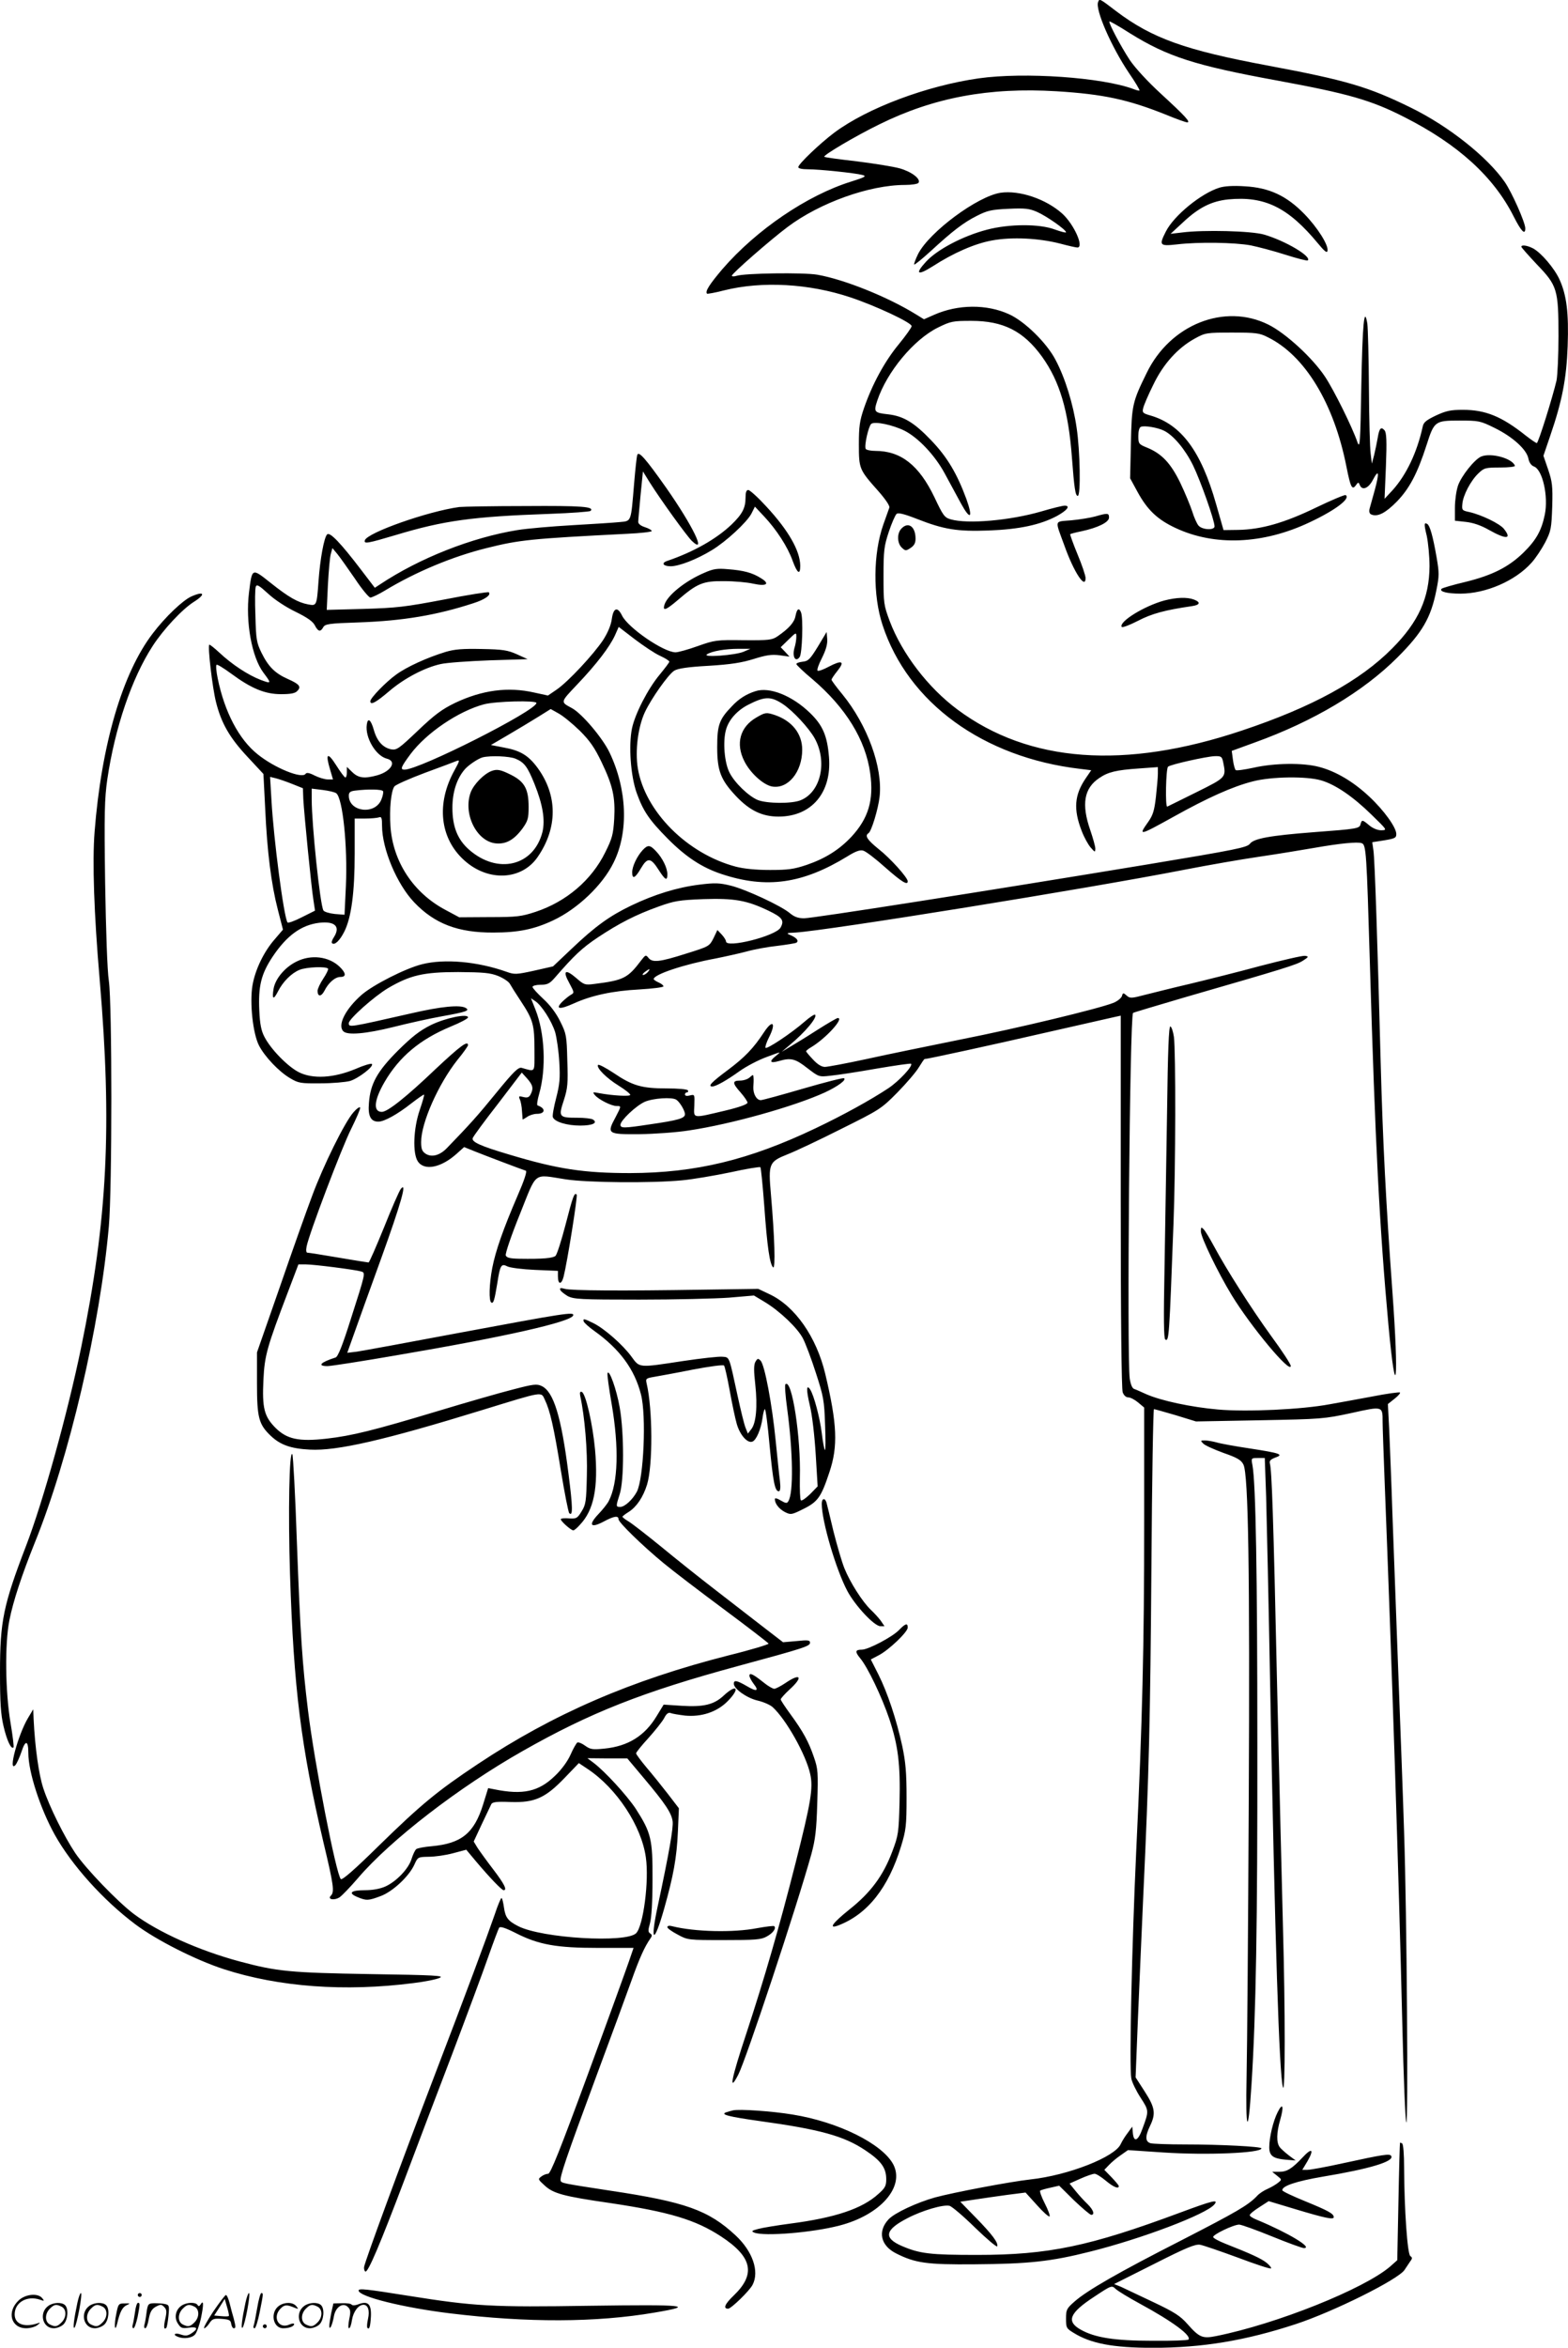
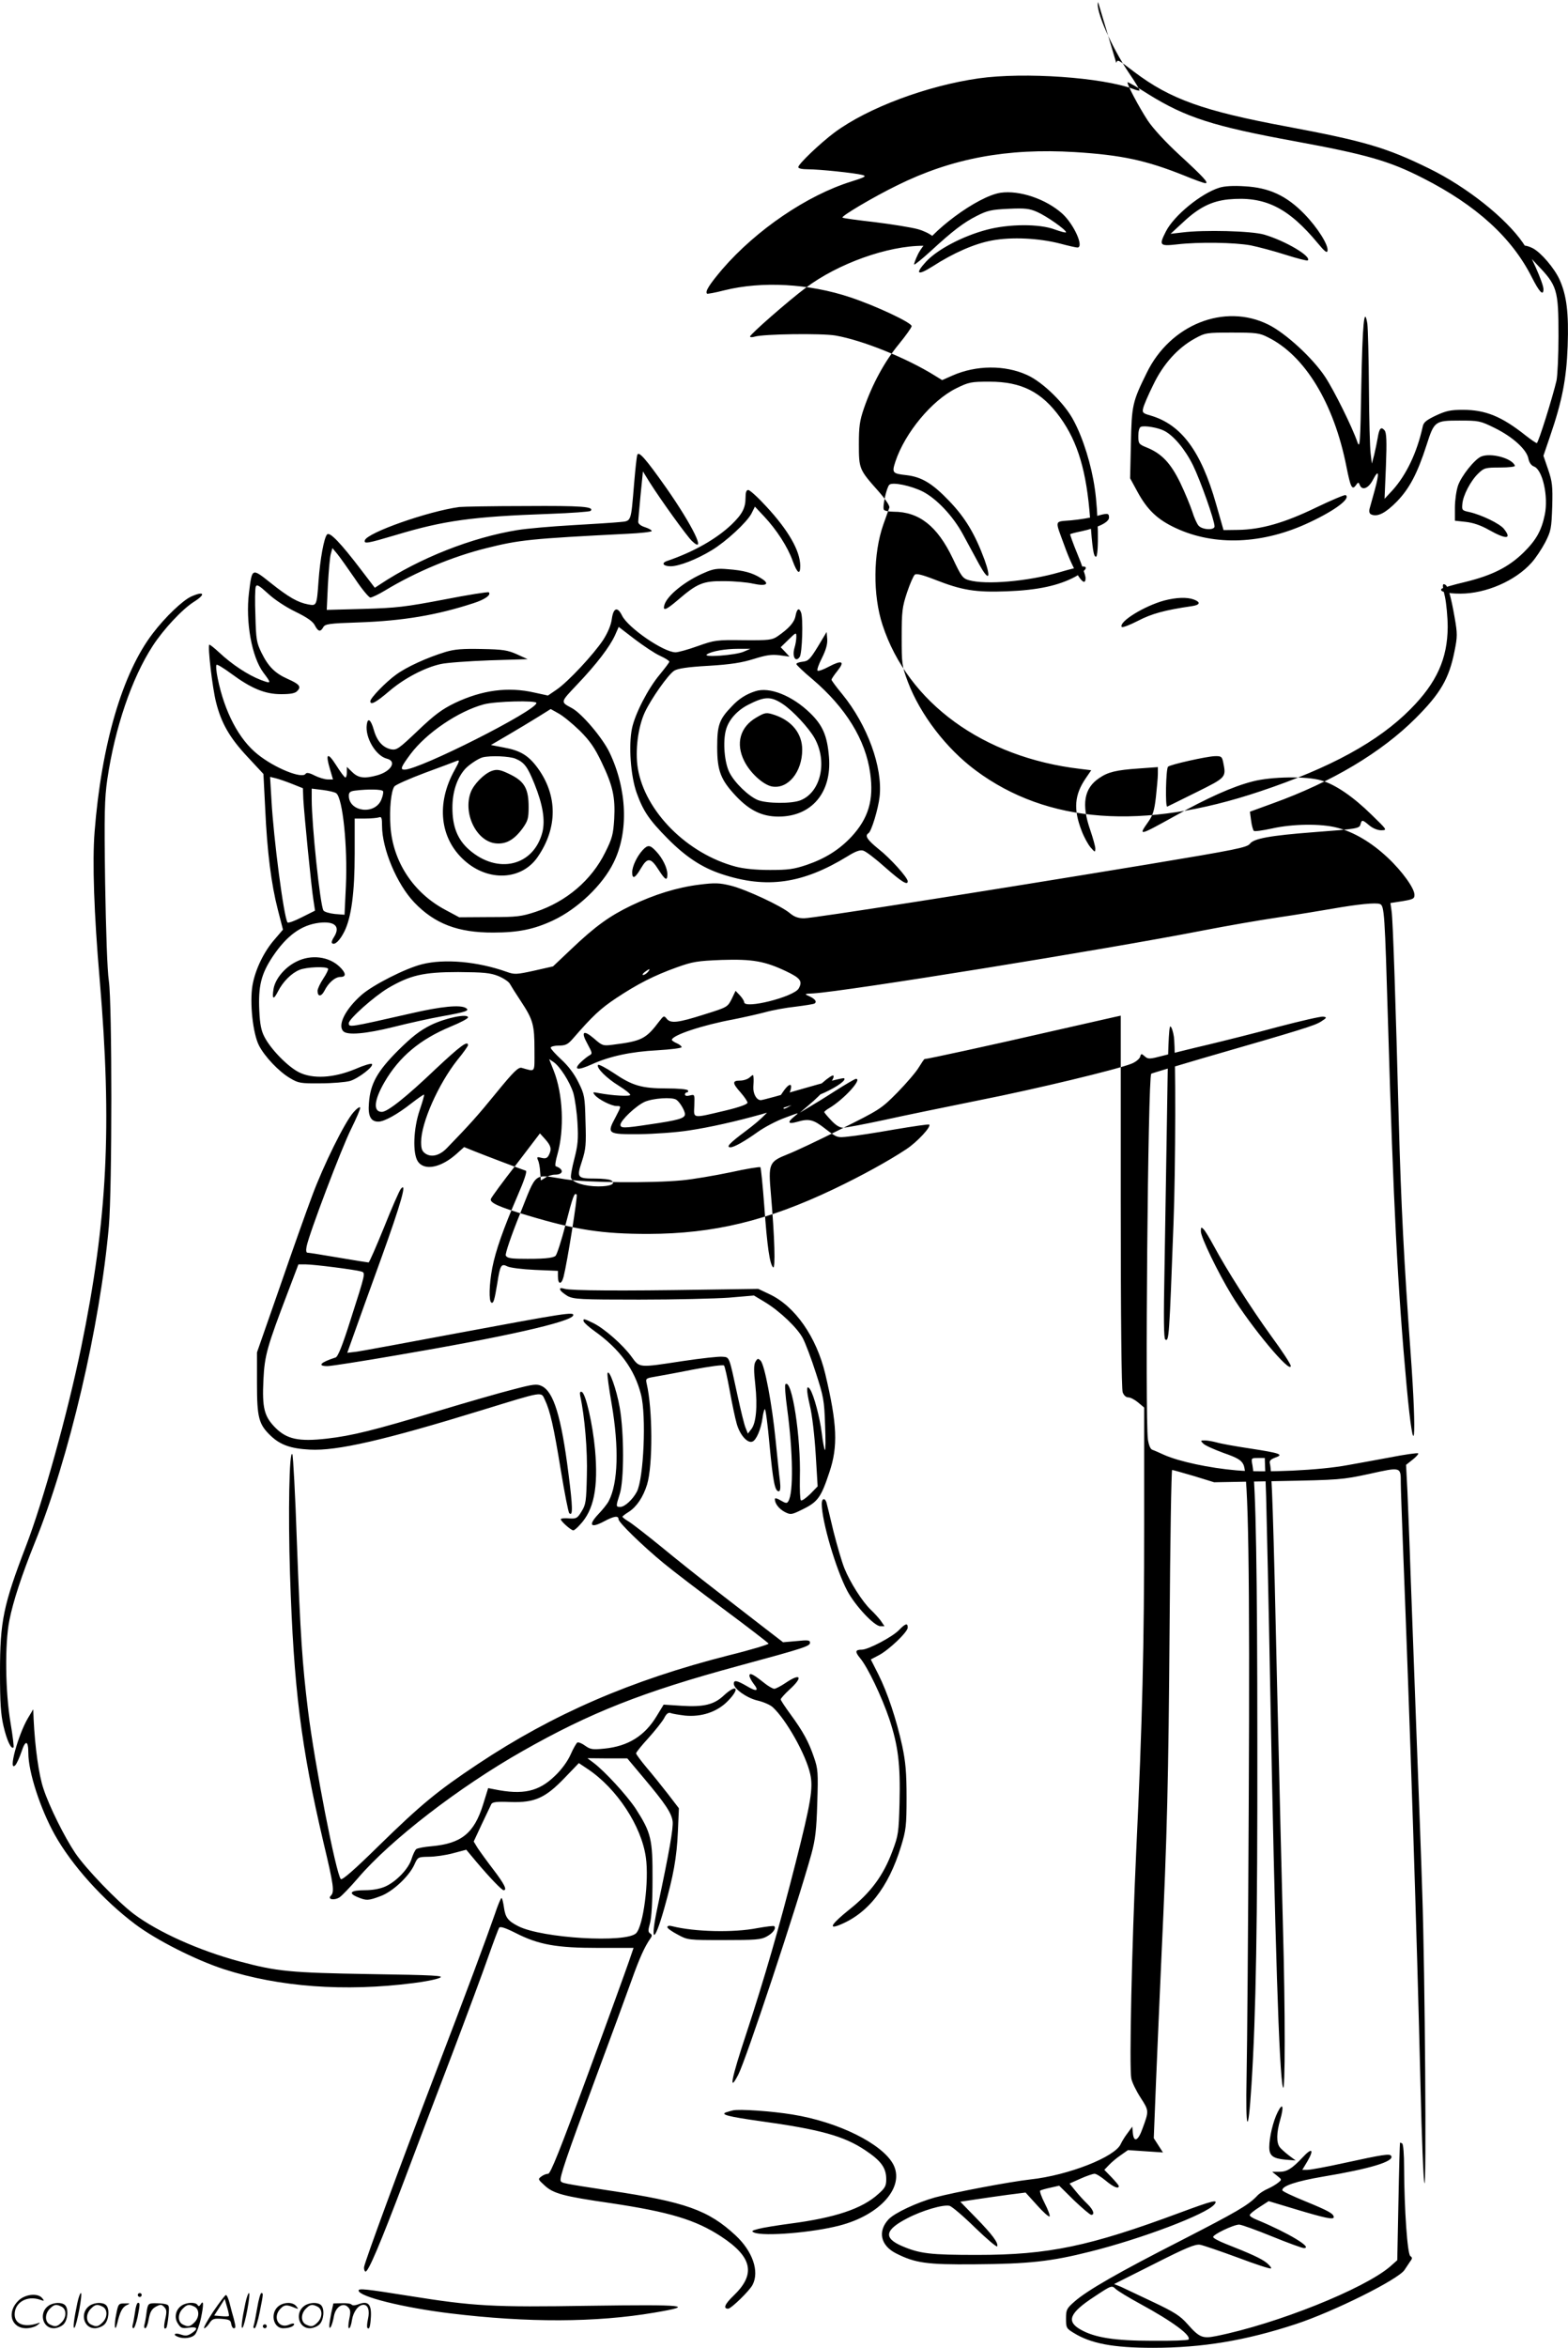
<svg xmlns="http://www.w3.org/2000/svg" version="1.0" viewBox="0 0 802.369 1200.537" preserveAspectRatio="xMidYMid meet">
  <g transform="translate(-1.5,1200.57) scale(0.1,-0.1)" fill="#000000" stroke="none">
-     <path d="M5634 11995 c-15 -39 68 -229 159 -364 32 -46 55 -86 53 -88 -2 -2 -15 1 -30 7 -160 60 -559 88 -793 55 -266 -38 -568 -151 -738 -277 -72 -54 -185 -161 -185 -177 0 -7 20 -11 50 -11 59 0 240 -19 278 -29 23 -6 15 -11 -58 -34 -225 -70 -485 -247 -658 -447 -67 -79 -90 -115 -79 -126 2 -2 42 5 88 17 193 48 434 35 646 -36 129 -43 313 -129 313 -147 0 -7 -30 -49 -66 -93 -72 -87 -136 -205 -178 -327 -22 -64 -26 -94 -26 -185 0 -125 2 -129 99 -238 37 -42 60 -76 57 -85 -3 -8 -17 -47 -31 -87 -52 -148 -54 -361 -4 -513 130 -398 516 -678 1011 -736 l57 -7 -28 -41 c-58 -85 -64 -158 -21 -269 12 -32 33 -70 46 -85 22 -25 23 -26 24 -6 0 11 -12 54 -26 95 -46 132 -32 214 46 266 45 31 87 41 203 49 l97 7 0 -34 c0 -19 -5 -72 -10 -119 -8 -69 -15 -93 -40 -128 -51 -72 -47 -71 130 27 174 97 303 155 406 181 96 25 276 27 350 5 72 -21 162 -82 257 -175 81 -79 82 -79 50 -80 -19 0 -43 10 -61 25 -36 30 -38 30 -45 6 -5 -22 -15 -24 -242 -41 -220 -17 -304 -32 -324 -59 -15 -19 -68 -30 -526 -106 -842 -139 -1710 -275 -1755 -275 -31 0 -50 7 -73 26 -45 38 -226 122 -303 141 -58 14 -80 15 -160 5 -113 -14 -230 -50 -349 -107 -110 -53 -183 -105 -306 -222 l-94 -89 -97 -22 c-91 -20 -101 -20 -140 -6 -149 53 -318 68 -433 39 -85 -21 -252 -106 -310 -157 -83 -73 -124 -155 -93 -186 21 -21 115 -13 256 22 75 19 188 44 250 55 123 22 142 29 121 42 -28 18 -128 8 -279 -27 -322 -73 -320 -73 -320 -50 0 21 129 136 201 179 113 66 181 82 359 82 130 -1 163 -4 204 -20 27 -11 54 -29 60 -40 6 -11 31 -51 57 -90 62 -94 69 -120 69 -248 0 -121 7 -112 -65 -92 -17 5 -41 -18 -130 -127 -97 -119 -134 -160 -252 -282 -37 -39 -79 -50 -110 -30 -18 12 -23 24 -23 60 0 98 88 296 186 420 30 36 54 71 54 75 0 26 -40 -4 -166 -122 -152 -145 -246 -219 -275 -219 -46 0 -40 60 14 153 76 130 182 218 338 283 49 20 89 41 89 47 0 21 -114 -2 -190 -39 -58 -29 -96 -59 -168 -130 -106 -106 -142 -170 -149 -268 -6 -67 9 -96 48 -96 30 0 97 37 167 92 35 27 65 48 67 46 2 -2 -8 -37 -22 -78 -33 -96 -37 -222 -10 -263 33 -50 119 -33 199 39 l38 34 52 -21 c52 -21 242 -93 264 -100 7 -3 -9 -51 -43 -129 -72 -167 -112 -280 -129 -368 -16 -84 -18 -168 -5 -177 11 -6 16 9 31 100 14 91 20 101 51 85 13 -7 75 -15 141 -18 l118 -5 0 -28 c0 -43 18 -44 29 -2 19 75 73 414 67 420 -12 12 -19 -7 -57 -154 -21 -81 -44 -152 -51 -159 -13 -12 -64 -17 -186 -15 -48 1 -64 5 -69 17 -3 9 27 99 72 210 90 224 65 205 235 179 110 -17 440 -20 595 -5 55 5 166 24 248 41 81 18 150 29 153 26 3 -3 12 -92 20 -199 15 -210 28 -296 45 -313 13 -11 8 154 -11 373 -14 158 -10 167 85 205 39 15 162 73 273 129 199 99 206 103 289 187 46 47 96 105 110 129 14 23 27 42 29 42 14 0 354 74 619 135 176 40 335 76 353 80 l32 7 0 -951 c0 -593 4 -959 10 -975 6 -16 17 -26 29 -26 11 0 33 -12 50 -26 l31 -26 0 -586 c0 -633 -9 -1013 -41 -1687 -22 -475 -36 -1101 -25 -1157 3 -19 25 -64 47 -98 44 -68 44 -68 10 -160 -22 -62 -44 -72 -49 -22 l-3 33 -24 -33 c-14 -18 -29 -43 -35 -56 -29 -66 -268 -160 -462 -181 -107 -12 -391 -66 -488 -92 -93 -26 -207 -79 -238 -112 -57 -61 -41 -134 38 -174 99 -50 158 -58 400 -56 279 2 392 14 594 65 264 66 594 191 635 241 23 28 -6 21 -176 -42 -463 -172 -672 -216 -1038 -216 -240 0 -293 6 -386 46 -94 41 -86 82 28 141 76 40 185 72 217 64 12 -3 71 -53 131 -112 60 -58 111 -101 113 -95 6 18 -25 60 -110 147 l-79 81 73 11 c40 6 115 17 167 24 l94 12 58 -64 c32 -36 61 -62 65 -58 3 4 -8 34 -25 67 -17 33 -27 62 -23 65 5 3 29 10 53 15 l44 10 76 -75 c42 -40 82 -74 88 -74 20 0 11 26 -20 56 -17 16 -44 46 -61 67 l-30 37 56 25 c31 14 64 25 72 25 9 0 34 -16 57 -35 38 -32 67 -45 67 -28 0 4 -17 24 -37 45 l-37 38 23 24 c13 14 40 37 61 51 l37 26 179 -12 c226 -15 504 -3 504 21 0 9 -207 20 -394 20 -83 0 -161 3 -173 6 -28 8 -29 35 -3 89 30 62 26 93 -27 175 l-47 73 12 301 c7 166 19 445 27 621 30 640 36 905 42 1693 3 441 9 802 13 802 3 0 53 -14 111 -31 l104 -32 326 6 c317 6 329 7 469 37 162 36 160 36 160 -45 0 -27 5 -160 10 -295 38 -966 72 -1996 91 -2792 6 -257 15 -480 20 -495 11 -35 3 1069 -11 1482 -5 165 -19 536 -30 825 -11 289 -24 653 -30 810 -5 157 -13 346 -16 421 l-7 135 34 27 c18 14 31 29 28 32 -3 3 -69 -6 -145 -21 -76 -14 -173 -32 -214 -39 -142 -27 -426 -40 -572 -27 -138 12 -292 45 -369 79 -24 11 -51 23 -60 26 -10 3 -18 22 -23 53 -15 113 0 1853 17 1870 1 2 120 37 262 79 516 149 574 167 607 188 30 19 31 22 11 25 -11 2 -115 -22 -230 -52 -114 -31 -275 -71 -358 -91 -82 -19 -185 -45 -229 -56 -72 -19 -79 -19 -96 -4 -17 15 -19 15 -24 -3 -4 -11 -24 -27 -45 -35 -73 -29 -487 -129 -781 -187 -162 -33 -379 -77 -482 -100 -102 -22 -198 -40 -212 -40 -17 0 -38 13 -61 38 -19 20 -35 39 -35 42 0 3 12 13 28 22 74 45 168 148 134 148 -5 0 -53 -28 -108 -63 -54 -35 -117 -73 -139 -86 l-40 -24 40 34 c81 67 144 143 131 156 -3 3 -27 -12 -53 -35 -70 -61 -197 -145 -201 -134 -2 6 6 29 17 51 39 76 21 97 -24 29 -55 -84 -100 -130 -187 -195 -82 -61 -103 -83 -78 -83 18 0 72 30 139 78 35 25 98 58 140 73 75 28 76 29 46 5 -36 -29 -30 -39 16 -26 61 18 84 12 145 -36 59 -45 59 -46 119 -39 33 3 138 19 234 36 95 16 176 28 178 25 11 -11 -62 -89 -116 -125 -89 -59 -228 -136 -373 -205 -340 -162 -613 -228 -948 -229 -236 0 -371 20 -620 95 -149 44 -193 65 -186 84 3 9 61 88 129 175 l122 160 28 -31 c29 -33 33 -50 17 -81 -8 -15 -17 -18 -37 -13 -23 6 -25 5 -18 -12 5 -10 10 -37 11 -59 2 -22 3 -41 3 -43 1 -2 11 4 23 12 12 9 35 16 50 16 44 0 47 28 4 43 -5 1 -1 28 8 59 37 129 29 311 -19 431 l-23 58 21 -14 c33 -21 85 -102 103 -160 8 -29 18 -97 21 -152 5 -83 2 -114 -16 -184 -12 -46 -20 -90 -17 -98 9 -24 72 -43 140 -43 64 0 92 14 65 31 -8 5 -43 9 -79 9 -95 0 -98 4 -70 89 20 62 22 86 18 204 -3 126 -5 137 -36 199 -21 43 -52 84 -87 116 -30 28 -55 55 -55 61 0 6 19 11 41 11 35 0 47 6 73 36 99 114 139 152 220 206 110 73 194 116 311 158 81 29 104 33 230 38 158 5 221 -6 332 -59 71 -34 83 -50 62 -87 -25 -43 -279 -107 -279 -70 0 6 -10 22 -22 35 l-22 23 -20 -42 c-21 -41 -22 -42 -141 -79 -135 -43 -172 -47 -192 -21 -13 16 -15 15 -36 -12 -70 -93 -91 -103 -242 -122 -47 -6 -52 -4 -92 31 -56 48 -70 37 -35 -26 26 -49 27 -50 7 -61 -10 -6 -31 -23 -44 -36 -36 -37 -12 -40 59 -8 92 42 202 65 336 72 68 4 124 11 124 16 0 5 -11 14 -25 20 -14 6 -25 14 -25 17 0 24 158 76 315 105 50 10 122 26 160 36 39 11 110 24 158 29 48 6 92 13 97 16 14 9 3 24 -28 38 -26 11 -24 12 23 14 164 10 1493 224 1995 322 113 22 284 52 380 66 96 14 222 35 280 45 131 23 222 32 243 24 23 -8 25 -45 42 -619 27 -914 49 -1345 95 -1847 39 -420 54 -289 20 174 -33 454 -49 763 -60 1173 -16 606 -30 1036 -37 1082 l-6 42 39 6 c78 12 84 15 84 36 0 33 -62 120 -138 191 -82 77 -172 130 -257 152 -82 22 -230 20 -335 -4 -47 -10 -88 -16 -92 -12 -4 4 -11 28 -14 53 l-6 45 118 43 c300 108 555 260 730 435 127 127 171 202 199 343 15 74 15 89 1 170 -19 109 -34 160 -47 169 -17 10 -18 1 -3 -61 7 -33 14 -103 14 -155 -1 -161 -56 -284 -190 -419 -164 -166 -410 -301 -770 -421 -599 -201 -1089 -165 -1455 107 -151 112 -284 286 -347 452 -31 83 -32 92 -32 231 0 131 3 153 27 226 15 45 33 86 40 92 8 7 38 0 102 -25 140 -55 208 -66 370 -60 157 6 263 29 348 74 53 29 71 53 40 53 -10 0 -64 -13 -121 -30 -160 -46 -375 -65 -462 -40 -32 9 -39 19 -83 112 -79 165 -172 238 -303 238 -24 0 -46 5 -49 10 -9 14 14 116 28 128 17 15 111 -5 171 -35 70 -36 154 -124 205 -218 24 -44 62 -114 84 -155 48 -87 62 -74 27 24 -48 130 -98 215 -181 301 -86 90 -141 123 -219 132 -72 8 -75 12 -56 70 49 147 187 313 311 374 65 32 76 34 170 34 164 0 267 -52 362 -183 91 -127 135 -276 153 -515 12 -160 18 -197 30 -197 16 0 12 231 -6 349 -17 119 -59 255 -107 345 -45 88 -159 199 -239 235 -114 52 -261 51 -383 -3 l-52 -23 -39 24 c-145 90 -369 180 -507 204 -71 12 -372 8 -414 -6 -13 -4 -23 -3 -23 1 0 11 198 184 285 249 165 124 419 215 601 215 34 0 66 5 69 11 13 20 -36 57 -97 74 -33 9 -132 25 -221 36 -88 10 -162 20 -164 23 -8 7 159 106 282 166 278 137 560 190 907 169 240 -15 365 -42 560 -120 53 -22 101 -39 108 -39 19 0 -8 30 -132 144 -71 65 -135 135 -162 175 -46 70 -110 191 -104 197 2 2 50 -25 106 -61 192 -119 331 -164 752 -241 364 -67 481 -100 653 -188 274 -139 456 -305 558 -508 38 -75 59 -97 59 -60 0 30 -69 185 -105 237 -88 127 -286 285 -480 380 -218 107 -330 140 -730 215 -425 79 -595 140 -779 279 -85 65 -85 65 -92 46z m640 -3886 c16 -79 17 -78 -136 -154 -77 -38 -145 -72 -150 -74 -11 -4 -7 193 4 204 10 11 199 53 239 54 33 1 37 -2 43 -30z m-2944 -1074 c-7 -8 -18 -15 -24 -15 -6 0 -2 7 8 15 25 19 32 19 16 0z M6255 11046 c-94 -29 -233 -143 -274 -224 -36 -71 -33 -76 57 -66 110 13 295 10 377 -5 39 -8 119 -29 178 -48 60 -19 111 -32 114 -29 21 20 -114 100 -223 132 -65 19 -309 25 -419 11 l-60 -7 65 60 c80 75 145 107 230 116 187 18 307 -41 460 -226 33 -40 46 -50 48 -37 6 29 -51 119 -119 189 -91 93 -179 134 -304 141 -59 4 -104 1 -130 -7z M5135 11020 c-118 -18 -364 -200 -422 -313 -13 -27 -22 -51 -20 -54 3 -2 40 28 84 68 113 104 169 147 237 181 53 27 74 32 162 36 86 4 107 1 146 -16 48 -21 148 -91 148 -104 0 -4 -26 3 -57 14 -79 30 -235 29 -348 -1 -122 -32 -252 -100 -310 -162 -60 -65 -46 -75 33 -25 107 69 215 116 303 132 102 19 240 12 349 -16 41 -11 81 -20 88 -20 36 0 -17 119 -78 174 -83 74 -218 120 -315 106z M7800 10744 c0 -4 36 -44 79 -90 105 -109 111 -128 111 -368 0 -100 -5 -201 -10 -226 -19 -82 -93 -320 -101 -320 -4 0 -29 17 -56 38 -123 98 -206 132 -322 132 -63 0 -86 -5 -138 -29 -50 -24 -64 -35 -68 -58 -29 -131 -83 -245 -154 -324 l-41 -44 7 167 c5 128 3 171 -7 183 -18 21 -27 11 -35 -38 -4 -23 -12 -62 -18 -87 l-12 -45 -6 50 c-4 28 -8 178 -9 335 -1 157 -5 305 -8 330 -16 98 -25 -2 -31 -320 -5 -293 -7 -321 -20 -285 -26 76 -120 266 -166 335 -64 96 -201 222 -290 266 -224 111 -502 0 -622 -247 -73 -148 -77 -165 -81 -362 l-4 -177 37 -68 c51 -94 103 -143 195 -186 200 -94 449 -84 687 29 132 62 211 122 184 139 -4 3 -73 -26 -152 -64 -161 -78 -280 -112 -398 -114 l-75 -1 -38 133 c-77 271 -178 407 -336 453 -39 11 -43 15 -37 38 3 14 26 68 51 118 51 107 126 190 214 238 53 29 59 30 190 30 122 0 140 -2 183 -24 189 -93 338 -337 402 -662 21 -106 29 -121 48 -95 12 17 14 17 20 2 12 -31 45 -18 68 27 30 57 33 36 9 -53 -12 -41 -23 -85 -27 -97 -3 -16 0 -25 11 -29 32 -12 72 9 129 67 64 66 105 143 152 289 39 122 43 125 168 125 99 0 106 -1 181 -38 93 -46 163 -110 172 -156 4 -21 15 -36 29 -41 44 -17 74 -153 55 -246 -17 -82 -44 -130 -109 -194 -76 -74 -159 -116 -297 -150 -64 -15 -118 -31 -122 -35 -14 -14 27 -25 96 -25 130 0 281 65 364 158 21 23 52 70 70 104 30 59 32 71 36 183 3 106 0 128 -21 190 l-24 70 34 100 c62 180 84 295 90 461 6 169 -5 260 -42 341 -26 57 -94 137 -136 159 -29 15 -59 19 -59 8z m-1828 -941 c48 -24 107 -94 148 -177 38 -78 110 -281 110 -312 0 -21 -63 -18 -82 4 -8 9 -23 42 -32 72 -10 30 -37 96 -61 146 -49 101 -95 150 -171 181 -42 17 -44 20 -44 60 0 24 5 43 13 46 18 8 88 -4 119 -20z M3276 9679 c-3 -8 -10 -72 -16 -144 -17 -203 -13 -193 -74 -199 -28 -3 -138 -10 -243 -16 -106 -6 -232 -17 -281 -25 -233 -38 -500 -143 -703 -278 l-26 -17 -71 93 c-103 135 -159 194 -173 180 -16 -16 -36 -127 -44 -238 -9 -128 -10 -128 -53 -120 -53 10 -99 36 -192 110 -97 77 -95 78 -111 -51 -18 -148 14 -328 74 -408 42 -56 42 -58 -14 -37 -65 25 -147 79 -211 139 -27 25 -50 43 -52 41 -9 -9 16 -220 34 -292 27 -109 70 -184 163 -283 l80 -86 9 -176 c10 -222 31 -388 65 -519 l26 -101 -41 -48 c-56 -63 -101 -156 -115 -237 -15 -89 2 -246 33 -307 29 -57 103 -135 160 -168 42 -25 53 -27 155 -26 61 0 128 6 151 12 43 13 124 75 112 87 -4 4 -42 -7 -85 -26 -111 -46 -218 -52 -289 -16 -57 29 -144 118 -176 181 -16 30 -23 65 -26 132 -6 127 9 189 69 279 72 107 146 161 238 172 80 9 109 -19 75 -73 -9 -13 -14 -28 -10 -31 13 -13 40 13 63 59 36 72 53 200 53 399 l0 179 54 0 c30 0 61 3 70 6 13 5 16 -2 16 -43 0 -118 76 -299 165 -392 104 -109 224 -155 405 -154 128 0 209 17 305 62 126 59 254 181 310 296 78 157 69 375 -21 563 -36 75 -142 200 -193 227 -59 32 -60 28 29 122 98 103 165 191 192 250 l19 43 82 -63 c45 -34 103 -73 130 -85 26 -12 47 -25 47 -30 0 -4 -23 -34 -50 -67 -59 -71 -125 -198 -141 -274 -18 -87 -7 -243 24 -330 33 -92 63 -137 158 -233 94 -95 177 -149 277 -182 229 -76 414 -50 644 91 40 25 64 34 80 29 13 -3 64 -42 113 -86 84 -74 115 -93 115 -71 0 19 -89 118 -149 165 -58 47 -72 68 -52 81 15 8 50 124 57 186 17 150 -62 367 -191 525 -30 36 -55 70 -55 74 0 4 14 25 31 46 39 49 22 56 -46 20 -26 -14 -51 -23 -56 -20 -5 3 5 32 22 65 21 42 29 72 27 97 l-3 36 -45 -75 c-40 -65 -49 -74 -78 -77 -17 -2 -32 -7 -32 -12 0 -4 37 -40 83 -78 170 -145 272 -310 295 -481 19 -136 -9 -230 -96 -324 -62 -66 -133 -111 -229 -144 -66 -22 -94 -26 -188 -26 -72 0 -132 6 -175 17 -249 66 -464 282 -501 502 -15 91 1 213 36 288 33 70 119 192 150 212 18 11 66 19 175 25 115 7 171 16 232 35 64 20 91 24 132 19 l51 -7 -22 24 -23 24 40 39 c39 38 40 38 40 14 0 -13 -4 -40 -10 -58 -12 -44 6 -74 27 -45 13 18 19 197 7 228 -10 26 -21 19 -28 -17 -6 -34 -34 -65 -92 -105 -28 -19 -43 -21 -175 -20 -138 2 -148 0 -233 -30 -50 -18 -101 -32 -114 -32 -61 0 -244 126 -274 188 -23 47 -44 40 -52 -16 -4 -32 -20 -70 -44 -108 -48 -73 -180 -215 -239 -255 l-44 -30 -69 15 c-135 31 -268 13 -407 -53 -66 -32 -104 -60 -189 -141 -99 -94 -109 -101 -138 -96 -42 9 -72 42 -88 99 -15 53 -31 65 -36 28 -10 -66 46 -161 103 -175 52 -13 22 -65 -50 -85 -65 -18 -96 -14 -127 16 l-28 27 0 -27 c0 -15 -3 -27 -8 -27 -4 0 -25 28 -47 63 -44 69 -56 61 -31 -22 l15 -51 -27 0 c-15 0 -45 9 -67 20 -27 14 -41 16 -46 9 -17 -28 -158 29 -245 99 -96 76 -170 217 -205 389 -7 34 -10 65 -6 69 3 4 37 -17 75 -45 103 -76 173 -105 255 -105 48 0 72 4 83 16 22 22 12 35 -49 62 -65 29 -99 63 -134 134 -25 51 -28 69 -31 189 -3 73 -2 140 2 149 5 13 17 6 63 -36 33 -31 93 -70 141 -93 59 -29 88 -49 98 -69 17 -33 29 -35 43 -10 9 17 29 20 183 25 226 8 398 37 585 98 60 19 93 43 79 56 -3 3 -106 -13 -228 -37 -200 -38 -243 -43 -412 -48 l-189 -5 6 129 c4 71 10 142 15 158 l8 29 25 -30 c14 -17 54 -74 90 -126 35 -53 71 -96 79 -97 8 0 42 16 75 36 157 95 346 174 520 217 168 42 225 48 718 73 70 3 127 10 127 14 0 5 -16 14 -35 20 -22 7 -35 18 -34 28 0 9 6 71 12 137 l12 120 34 -55 c58 -92 191 -276 217 -301 77 -72 4 78 -131 271 -108 153 -142 191 -149 169z m544 -1006 c-42 -18 -215 -31 -187 -13 25 16 93 28 162 28 l60 0 -35 -15z m-1060 -262 c0 -39 -598 -341 -675 -341 -24 0 -18 14 31 80 82 109 245 219 375 254 60 16 269 21 269 7z m222 -142 c52 -52 76 -87 111 -160 58 -121 71 -179 65 -291 -5 -79 -10 -99 -46 -171 -70 -142 -199 -252 -356 -304 -73 -24 -95 -27 -236 -27 l-155 -1 -71 38 c-164 87 -269 247 -281 428 -6 88 3 179 20 203 7 9 77 40 157 70 80 29 153 57 163 61 16 6 13 -2 -11 -46 -96 -171 -77 -350 49 -463 122 -110 293 -102 375 17 103 149 103 315 0 456 -47 64 -89 89 -172 104 l-67 13 89 52 c49 29 118 70 153 92 l64 40 41 -23 c22 -12 71 -52 108 -88z m-329 -143 c45 -19 61 -40 97 -129 43 -107 55 -184 41 -245 -44 -175 -229 -220 -376 -91 -59 52 -85 118 -85 214 0 79 22 148 62 195 19 23 70 57 93 63 41 10 137 6 168 -7z m-1143 -129 l55 -22 2 -55 c4 -74 41 -451 52 -518 l8 -53 -68 -34 c-37 -19 -70 -31 -73 -26 -19 30 -71 427 -82 626 l-7 118 29 -7 c16 -4 54 -17 84 -29z m226 -48 c33 -27 58 -270 49 -473 l-7 -148 -50 4 c-28 3 -54 11 -58 18 -17 27 -60 438 -60 569 l0 54 57 -7 c31 -4 62 -11 69 -17z m239 11 c3 -5 -1 -25 -9 -44 -33 -79 -166 -62 -166 21 0 17 7 23 33 26 65 8 136 7 142 -3z M2530 8063 c-39 -15 -90 -67 -106 -108 -41 -109 29 -252 128 -262 53 -5 94 18 138 78 26 37 30 50 30 108 0 91 -20 129 -89 164 -54 27 -72 31 -101 20z M7594 9671 c-34 -15 -101 -99 -118 -148 -9 -26 -16 -77 -16 -113 l0 -67 55 -6 c37 -4 77 -17 119 -41 89 -50 119 -48 77 5 -21 27 -115 72 -176 86 -38 8 -40 10 -37 41 3 44 43 120 82 157 29 28 36 30 111 30 45 0 78 4 76 9 -13 38 -123 68 -173 47z M3830 9460 c0 -52 -17 -84 -72 -137 -77 -73 -192 -139 -330 -186 -31 -11 -19 -27 20 -27 43 1 130 34 209 82 73 44 179 142 203 187 l18 36 47 -50 c63 -67 121 -156 146 -227 24 -65 39 -75 39 -25 -1 77 -61 181 -173 302 -43 47 -85 85 -93 85 -10 0 -14 -12 -14 -40z M2365 9413 c-161 -22 -470 -131 -483 -170 -6 -20 14 -16 159 27 246 74 391 94 786 108 111 4 205 11 210 15 21 22 -44 27 -332 25 -170 0 -323 -3 -340 -5z M5620 9365 c-25 -7 -80 -16 -123 -20 -89 -8 -85 7 -35 -130 48 -135 108 -226 108 -165 0 12 -18 66 -41 121 -23 55 -39 102 -38 103 2 2 28 9 58 15 84 18 141 46 141 70 0 24 -7 24 -70 6z M4627 9302 c-23 -25 -21 -75 3 -97 18 -17 21 -17 45 -1 18 12 25 25 25 47 0 63 -38 89 -73 51z M3620 9077 c-97 -41 -190 -115 -205 -164 -10 -34 7 -28 67 23 101 87 130 99 238 98 52 0 119 -6 149 -13 69 -15 88 -1 40 28 -44 28 -89 40 -169 46 -54 5 -75 2 -120 -18z M995 8956 c-44 -19 -135 -106 -198 -189 -156 -203 -263 -570 -298 -1015 -12 -154 -3 -418 26 -755 64 -752 40 -1227 -95 -1883 -70 -339 -195 -788 -282 -1014 -116 -302 -133 -385 -133 -645 0 -157 4 -216 18 -276 17 -73 39 -120 51 -109 3 3 -4 60 -15 125 -27 159 -30 405 -6 525 19 97 64 233 130 397 175 431 334 1108 379 1618 17 191 17 1138 0 1255 -8 50 -15 258 -19 500 -5 358 -3 431 11 530 39 264 125 517 232 682 55 85 151 188 211 226 62 39 54 57 -12 28z M5973 8935 c-103 -28 -234 -109 -218 -135 3 -5 40 9 83 31 71 37 138 55 275 75 43 6 48 20 11 34 -35 13 -89 11 -151 -5z M2295 8672 c-95 -29 -200 -77 -253 -116 -54 -39 -132 -120 -132 -136 0 -22 28 -7 95 50 78 67 183 122 265 140 30 7 143 15 250 19 l195 6 -55 25 c-47 21 -72 25 -180 27 -97 2 -138 -1 -185 -15z M3880 8471 c-47 -15 -85 -39 -121 -78 -64 -66 -74 -96 -74 -208 0 -121 18 -167 96 -250 70 -74 134 -105 218 -105 169 0 273 123 258 305 -9 109 -32 162 -97 225 -92 89 -208 135 -280 111z m140 -65 c53 -35 135 -124 164 -176 66 -120 31 -274 -71 -316 -44 -19 -174 -18 -221 1 -47 20 -118 88 -144 140 -26 50 -35 159 -18 219 14 51 57 99 114 128 84 43 115 44 176 4z M3886 8337 c-84 -48 -108 -134 -62 -224 30 -60 96 -120 141 -129 82 -15 155 74 155 188 0 82 -52 147 -139 177 -45 15 -50 14 -95 -12z M3303 7658 c-29 -32 -53 -83 -53 -113 0 -37 15 -31 45 21 33 56 50 55 90 -8 34 -53 45 -59 45 -23 0 32 -24 82 -58 118 -31 33 -42 34 -69 5z M1533 7089 c-60 -29 -109 -88 -118 -139 -9 -55 -1 -60 23 -13 25 49 68 92 109 109 35 15 139 19 147 6 2 -4 -9 -27 -25 -51 -16 -24 -29 -52 -29 -62 0 -31 19 -31 35 0 21 42 55 71 82 71 31 0 29 20 -4 52 -55 53 -146 64 -220 27z M5987 6318 c-4 -244 -10 -603 -13 -799 -5 -253 -4 -358 4 -363 19 -11 20 7 42 594 11 280 12 881 2 954 -4 27 -12 51 -18 53 -8 3 -13 -123 -17 -439z M3075 6560 c-9 -15 44 -68 106 -106 32 -20 59 -41 59 -47 0 -9 -91 -4 -160 9 -32 6 -34 6 -21 -10 19 -23 85 -56 111 -56 25 0 25 1 -5 -57 -46 -85 -42 -88 120 -87 77 1 192 9 255 19 215 32 537 122 695 194 67 31 113 65 99 73 -5 3 -99 -21 -209 -53 -110 -32 -208 -59 -217 -59 -22 0 -40 33 -38 68 1 15 2 36 1 46 -1 18 -2 18 -19 3 -10 -10 -33 -17 -50 -17 -41 0 -40 -13 3 -61 19 -22 35 -45 35 -52 0 -8 -41 -23 -112 -40 -174 -41 -163 -43 -160 26 2 57 2 57 -23 51 -15 -4 -25 -2 -25 5 0 6 5 11 11 11 5 0 7 5 4 10 -3 6 -51 10 -109 10 -128 0 -175 14 -271 79 -41 27 -77 46 -80 41z m401 -178 c18 -12 44 -56 44 -74 0 -21 -35 -31 -181 -52 -131 -20 -149 -20 -149 -2 0 22 78 96 123 117 42 19 142 26 163 11z M1823 6317 c-44 -50 -153 -270 -211 -427 -28 -74 -103 -285 -166 -468 l-116 -332 0 -158 c0 -176 9 -210 71 -269 49 -46 102 -65 199 -70 138 -8 385 49 885 203 316 97 298 94 318 52 27 -56 46 -140 82 -362 19 -115 38 -213 43 -218 19 -19 18 31 -4 202 -37 293 -76 419 -137 448 -25 12 -42 10 -145 -17 -64 -16 -238 -66 -387 -111 -329 -99 -438 -126 -569 -141 -142 -16 -203 -3 -262 56 -57 58 -68 100 -61 245 6 125 18 167 127 453 l52 137 39 0 c41 0 252 -27 282 -36 23 -7 24 -4 -54 -247 -42 -133 -65 -190 -77 -193 -78 -25 -95 -44 -41 -44 17 0 178 25 357 56 547 93 889 170 900 203 7 20 -42 12 -584 -89 -260 -49 -495 -92 -522 -96 l-50 -6 35 98 c19 55 82 228 139 386 101 280 134 396 100 354 -8 -10 -47 -99 -86 -197 -40 -98 -75 -179 -79 -179 -4 0 -74 11 -155 25 -81 14 -152 25 -158 25 -6 0 -8 12 -4 32 13 66 180 506 228 601 27 55 48 103 46 109 -2 6 -18 -5 -35 -25z M6160 5709 c0 -30 86 -208 157 -325 98 -161 303 -407 303 -363 0 9 -45 78 -101 154 -104 144 -228 339 -293 460 -21 39 -44 77 -52 85 -12 12 -14 11 -14 -11z M2882 5410 c2 -7 20 -21 38 -32 32 -16 63 -18 366 -18 182 0 389 5 459 10 l128 11 55 -33 c78 -47 169 -134 196 -187 13 -25 43 -104 66 -176 39 -120 43 -141 47 -265 3 -74 3 -132 -1 -129 -3 3 -11 43 -16 87 -10 80 -40 192 -59 222 -20 30 -21 0 -2 -81 12 -48 24 -154 30 -249 l10 -165 -39 -40 c-22 -21 -43 -36 -47 -31 -4 4 -6 55 -5 114 6 207 -41 512 -74 479 -4 -3 0 -60 9 -124 30 -223 33 -431 6 -474 -7 -12 -13 -11 -39 4 -18 11 -30 14 -30 7 0 -23 21 -50 51 -66 30 -15 34 -15 94 15 75 37 92 61 134 188 45 133 40 247 -21 503 -45 189 -155 347 -286 408 l-57 27 -275 -4 c-430 -7 -682 -5 -714 4 -22 6 -28 5 -24 -5z M3002 5248 c3 -7 27 -29 54 -48 129 -92 206 -195 239 -325 28 -108 14 -429 -21 -497 -21 -40 -62 -78 -85 -78 -23 0 -23 2 -3 65 23 69 23 316 0 444 -16 92 -54 197 -62 175 -3 -6 7 -77 21 -158 38 -222 33 -404 -15 -496 -7 -14 -31 -44 -53 -67 -53 -56 -41 -74 27 -38 52 28 76 32 76 12 0 -16 121 -134 230 -224 47 -39 186 -145 310 -237 124 -92 226 -171 228 -175 1 -4 -90 -32 -204 -60 -500 -127 -899 -300 -1284 -556 -209 -139 -292 -208 -508 -419 -122 -120 -186 -176 -193 -169 -24 24 -134 587 -168 863 -29 237 -39 381 -57 865 -8 236 -19 436 -23 444 -16 27 -22 -299 -12 -614 19 -584 56 -879 171 -1370 53 -221 57 -254 38 -273 -19 -19 17 -26 45 -8 13 9 55 53 93 97 167 196 519 467 844 651 345 196 614 302 1100 434 344 93 370 102 370 120 0 13 -12 14 -69 8 l-69 -6 -109 84 c-59 46 -169 131 -243 188 -74 57 -196 154 -271 216 -75 61 -151 120 -168 130 -17 10 -31 21 -31 24 1 3 15 14 33 25 40 26 73 75 93 139 30 98 29 385 -2 517 -6 25 -3 27 38 34 23 4 112 20 197 37 84 16 157 26 161 21 4 -4 17 -62 29 -128 12 -66 28 -143 36 -170 16 -57 55 -101 80 -91 20 7 44 63 52 121 3 25 9 45 12 45 4 0 15 -83 24 -185 18 -186 27 -235 47 -235 8 0 10 18 6 53 -4 28 -13 122 -22 208 -18 183 -56 386 -77 407 -13 13 -16 12 -27 -7 -8 -16 -8 -46 0 -116 12 -112 4 -198 -21 -228 l-17 -22 -12 30 c-7 17 -25 91 -41 165 -44 203 -40 195 -77 198 -18 2 -108 -8 -202 -22 -230 -35 -221 -36 -264 23 -44 60 -136 141 -193 170 -49 24 -56 26 -51 9z M2984 4868 c23 -104 38 -281 34 -409 -3 -131 -5 -147 -27 -182 -21 -35 -27 -38 -62 -36 -21 2 -41 1 -44 -3 -6 -6 51 -58 64 -58 4 0 19 12 33 28 72 75 95 190 78 384 -12 132 -48 289 -68 296 -9 3 -11 -3 -8 -20z M6172 4624 c8 -9 55 -30 104 -48 72 -25 91 -37 102 -60 25 -51 33 -542 27 -1731 -3 -632 -8 -1260 -11 -1395 -6 -290 8 -316 25 -45 23 359 31 828 30 1745 0 865 -8 1330 -25 1423 -7 37 -7 37 28 37 l35 0 7 -197 c3 -109 13 -553 21 -988 24 -1284 46 -1969 65 -2033 12 -39 12 394 0 823 -5 198 -19 754 -30 1235 -19 866 -27 1098 -37 1133 -3 13 4 20 27 29 47 16 26 23 -130 47 -74 11 -151 25 -170 31 -19 5 -46 10 -60 10 -22 0 -23 -1 -8 -16z M4220 4316 c0 -89 73 -337 131 -446 40 -75 138 -180 169 -180 l21 0 -19 28 c-11 15 -34 40 -51 56 -43 41 -106 140 -135 212 -13 32 -38 118 -56 189 -17 72 -33 138 -36 148 -8 25 -24 21 -24 -7z M4615 3670 c-34 -35 -157 -100 -190 -100 -34 0 -36 -10 -9 -43 39 -46 111 -197 150 -312 45 -136 57 -232 52 -428 -4 -153 -6 -167 -37 -249 -46 -123 -110 -210 -220 -297 -87 -70 -109 -101 -56 -81 149 57 256 192 321 405 25 82 28 104 28 250 0 127 -5 181 -22 262 -30 137 -75 272 -122 366 l-39 77 40 21 c51 26 149 119 149 142 0 25 -12 21 -45 -13z M3850 3437 c0 -8 10 -26 21 -41 30 -38 17 -43 -35 -12 -50 29 -66 32 -66 12 0 -26 66 -73 121 -86 30 -7 65 -22 78 -34 68 -62 170 -242 192 -342 16 -71 4 -144 -76 -459 -82 -323 -158 -585 -251 -868 -77 -232 -92 -308 -41 -210 40 78 299 858 374 1128 20 74 26 121 30 260 5 157 4 175 -17 235 -26 77 -55 131 -121 221 -27 37 -49 70 -49 75 0 4 20 27 45 50 71 64 58 87 -20 34 -24 -16 -50 -30 -58 -30 -8 0 -32 14 -53 31 -55 44 -74 53 -74 36z M3718 3335 c-49 -46 -102 -59 -215 -52 l-92 6 -36 -59 c-61 -101 -146 -154 -268 -166 -61 -6 -71 -4 -98 15 -16 12 -34 19 -40 16 -5 -4 -21 -31 -34 -61 -15 -34 -46 -77 -80 -109 -83 -81 -164 -99 -311 -69 l-31 6 -26 -84 c-46 -147 -111 -199 -262 -213 -38 -3 -74 -10 -80 -15 -7 -6 -17 -28 -24 -50 -15 -50 -77 -115 -134 -141 -27 -12 -65 -19 -104 -19 -73 0 -89 -14 -39 -35 46 -19 55 -19 119 5 62 23 145 101 172 160 18 40 19 40 74 41 31 0 87 8 124 18 l68 18 51 -61 c71 -84 131 -146 140 -146 20 0 3 33 -52 105 -33 43 -69 93 -81 111 l-20 33 41 88 c23 48 45 95 49 103 6 11 27 14 99 11 124 -4 178 21 277 124 l72 75 45 -30 c149 -99 276 -292 298 -453 17 -119 -13 -350 -50 -387 -51 -51 -481 -26 -603 36 -53 27 -66 45 -73 95 -4 27 -9 49 -13 49 -3 0 -19 -37 -34 -83 -45 -129 -141 -388 -315 -842 -172 -450 -348 -928 -354 -962 -1 -11 2 -21 7 -23 14 -4 75 140 200 470 59 157 169 447 245 645 75 198 158 421 184 496 26 74 51 140 55 147 5 8 29 1 83 -26 119 -61 211 -77 424 -77 l181 0 -24 -70 c-13 -38 -107 -298 -210 -577 -142 -386 -191 -508 -203 -508 -9 0 -25 -6 -35 -14 -18 -13 -17 -15 16 -45 45 -42 95 -56 338 -91 301 -45 435 -85 565 -170 161 -105 180 -193 65 -303 -45 -43 -55 -67 -28 -67 15 0 109 91 125 122 36 69 0 172 -87 253 -139 129 -256 171 -644 229 -241 37 -246 38 -251 50 -6 17 26 113 181 531 76 204 157 425 181 492 41 115 67 173 97 216 10 14 9 19 -1 26 -11 7 -11 16 -1 52 8 28 13 109 13 224 1 206 -7 239 -86 362 -46 69 -157 190 -215 234 l-32 24 102 -1 102 0 84 -100 c112 -133 142 -179 148 -222 4 -33 -17 -156 -76 -432 -41 -191 -20 -200 33 -13 47 167 64 258 70 395 l5 117 -56 73 c-31 40 -80 101 -110 136 -29 35 -53 67 -53 72 0 5 28 40 63 78 34 38 70 83 80 101 12 24 22 31 34 27 9 -4 42 -9 73 -13 84 -8 163 18 217 72 67 67 50 94 -19 30z M158 3220 c-51 -86 -104 -282 -64 -240 7 8 21 39 31 68 20 62 35 59 35 -7 0 -96 61 -284 135 -417 87 -156 248 -335 412 -458 106 -80 309 -183 454 -230 281 -91 619 -116 969 -71 58 7 119 19 135 27 26 11 -25 14 -355 19 -410 7 -476 13 -670 65 -208 56 -417 150 -541 243 -83 63 -245 231 -299 311 -55 82 -133 238 -163 330 -23 68 -43 209 -50 355 l-2 50 -27 -45z M3430 2151 c0 -6 24 -23 53 -38 51 -28 54 -28 237 -28 159 0 190 2 218 18 32 17 50 42 39 53 -3 3 -42 -2 -87 -10 -122 -24 -321 -19 -436 10 -14 4 -24 2 -24 -5z M6553 1205 c-23 -45 -43 -129 -43 -179 0 -44 19 -58 83 -64 l52 -4 -35 26 c-19 15 -41 34 -47 43 -17 23 -16 74 3 139 20 70 13 91 -13 39z M3765 1214 c-11 -3 -27 -7 -35 -10 -30 -11 14 -22 169 -44 313 -43 435 -77 544 -150 81 -54 107 -90 107 -148 0 -34 -6 -45 -40 -75 -83 -76 -222 -122 -452 -152 -68 -9 -141 -21 -163 -27 -34 -9 -37 -12 -20 -19 51 -20 297 0 435 36 210 54 336 198 276 313 -56 105 -280 217 -516 255 -103 17 -273 29 -305 21z M7179 1048 c-1 -2 -5 -137 -8 -302 l-6 -298 -36 -32 c-134 -115 -581 -294 -891 -356 -70 -14 -86 -7 -147 62 -36 41 -67 61 -175 112 -72 34 -146 69 -165 78 l-35 14 205 103 c164 83 210 102 235 98 17 -3 104 -33 194 -66 90 -34 166 -59 169 -55 3 3 -7 16 -23 29 -28 22 -78 45 -210 97 -33 13 -61 28 -63 34 -4 12 104 64 133 64 11 0 86 -27 167 -60 81 -33 155 -60 164 -60 50 0 -82 79 -239 144 -21 8 -38 19 -38 24 0 6 22 24 49 41 l48 31 133 -40 c156 -47 200 -56 200 -42 0 18 -28 33 -145 81 -64 26 -117 51 -118 56 -4 22 71 47 206 70 241 40 368 78 351 106 -7 13 -39 8 -246 -37 -86 -19 -168 -34 -183 -34 l-26 0 27 45 c35 61 22 70 -26 18 -55 -58 -79 -73 -120 -73 l-35 0 25 -20 c25 -20 25 -20 5 -36 -11 -9 -35 -23 -53 -31 -19 -8 -44 -24 -55 -37 -46 -48 -106 -82 -386 -226 -322 -164 -482 -256 -547 -313 -41 -36 -44 -42 -44 -88 0 -46 2 -50 38 -72 88 -55 202 -77 407 -77 253 0 474 37 730 121 195 64 524 228 557 277 10 15 23 35 30 45 11 14 10 19 0 26 -15 9 -31 237 -32 453 0 67 -4 119 -10 123 -5 3 -11 5 -11 3z m-1330 -823 c166 -90 266 -164 247 -183 -4 -4 -87 -7 -184 -6 -193 0 -295 16 -367 57 -75 42 -58 85 69 168 89 59 90 59 110 40 12 -11 68 -45 125 -76z M1850 293 c0 -31 230 -88 470 -117 395 -48 745 -47 1044 4 214 36 163 42 -329 35 -501 -8 -592 -3 -930 51 -214 34 -255 39 -255 27z M411 230 c-18 -85 -24 -135 -15 -127 12 11 43 177 33 177 -4 0 -12 -22 -18 -50z M720 270 c0 -5 5 -10 10 -10 6 0 10 5 10 10 0 6 -4 10 -10 10 -5 0 -10 -4 -10 -10z M1271 230 c-18 -85 -24 -135 -15 -127 12 11 43 177 33 177 -4 0 -12 -22 -18 -50z M1331 203 c-7 -42 -15 -82 -18 -90 -3 -7 -1 -13 5 -13 5 0 17 37 26 83 19 95 19 97 8 97 -4 0 -14 -34 -21 -77z M111 243 c-63 -59 -40 -143 38 -143 20 0 46 7 57 16 18 14 18 15 -6 7 -64 -19 -110 0 -110 48 0 61 63 98 130 75 22 -8 23 -7 11 8 -22 27 -85 21 -120 -11z M1106 185 c-31 -47 -52 -85 -46 -85 5 0 17 11 26 25 15 23 23 26 63 23 39 -3 46 -6 49 -25 2 -13 8 -23 13 -23 11 0 11 6 0 50 -6 19 -15 54 -21 78 -6 23 -14 42 -19 42 -4 0 -33 -38 -65 -85z m80 -22 c-2 -3 -20 -3 -40 -1 l-35 3 27 42 27 43 12 -42 c7 -23 11 -43 9 -45z M263 215 c-50 -35 -31 -115 27 -115 17 0 39 9 50 20 22 22 27 79 8 98 -16 16 -59 15 -85 -3z m68 -5 c25 -14 25 -54 -1 -80 -23 -23 -33 -24 -61 -10 -25 14 -25 54 1 80 23 23 33 24 61 10z M473 215 c-50 -35 -31 -115 27 -115 17 0 39 9 50 20 22 22 27 79 8 98 -16 16 -59 15 -85 -3z m68 -5 c25 -14 25 -54 -1 -80 -23 -23 -33 -24 -61 -10 -25 14 -25 54 1 80 23 23 33 24 61 10z M610 173 c-12 -56 -8 -100 5 -48 13 57 26 83 48 93 20 9 19 10 -10 9 -31 0 -33 -2 -43 -54z M706 183 c-4 -27 -9 -56 -12 -65 -3 -10 -1 -18 4 -18 5 0 14 26 21 57 13 68 13 73 2 73 -5 0 -12 -21 -15 -47z M765 181 c-3 -25 -8 -54 -11 -63 -3 -10 -1 -18 4 -18 6 0 14 21 18 47 7 36 15 51 36 63 25 13 29 13 43 -1 13 -13 14 -24 6 -60 -9 -41 -8 -59 5 -47 3 3 8 31 11 61 5 53 4 56 -18 61 -13 3 -38 4 -56 4 -29 -1 -32 -4 -38 -47z M943 215 c-30 -21 -38 -62 -17 -92 14 -22 21 -25 55 -20 45 6 50 -5 14 -29 -20 -13 -31 -14 -55 -6 -30 11 -44 -1 -14 -12 30 -12 71 -6 87 12 9 10 23 49 31 87 14 68 13 93 -3 66 -6 -9 -11 -10 -15 -2 -10 16 -58 14 -83 -4z m68 -5 c25 -14 25 -54 -1 -80 -23 -23 -33 -24 -61 -10 -25 14 -25 54 1 80 23 23 33 24 61 10z M1443 215 c-47 -33 -32 -115 21 -115 31 0 56 10 56 21 0 5 -11 4 -24 -2 -55 -25 -89 38 -45 82 20 20 31 21 74 3 18 -7 18 -6 6 9 -17 21 -59 22 -88 2z M1573 215 c-50 -35 -31 -115 27 -115 17 0 39 9 50 20 22 22 27 79 8 98 -16 16 -59 15 -85 -3z m68 -5 c25 -14 25 -54 -1 -80 -23 -23 -33 -24 -61 -10 -25 14 -25 54 1 80 23 23 33 24 61 10z M1710 178 c-5 -27 -10 -57 -10 -66 1 -27 16 5 24 51 9 47 47 71 72 45 13 -13 14 -24 6 -62 -5 -25 -6 -46 -1 -46 5 0 12 19 15 42 7 43 33 78 59 78 23 0 33 -29 23 -73 -5 -22 -6 -42 -3 -45 10 -11 15 6 18 58 3 64 -15 81 -63 63 -18 -7 -32 -7 -36 -2 -3 5 -25 8 -49 7 l-44 -1 -11 -49z M1360 110 c0 -5 5 -10 10 -10 6 0 10 5 10 10 0 6 -4 10 -10 10 -5 0 -10 -4 -10 -10z" />
+     <path d="M5634 11995 c-15 -39 68 -229 159 -364 32 -46 55 -86 53 -88 -2 -2 -15 1 -30 7 -160 60 -559 88 -793 55 -266 -38 -568 -151 -738 -277 -72 -54 -185 -161 -185 -177 0 -7 20 -11 50 -11 59 0 240 -19 278 -29 23 -6 15 -11 -58 -34 -225 -70 -485 -247 -658 -447 -67 -79 -90 -115 -79 -126 2 -2 42 5 88 17 193 48 434 35 646 -36 129 -43 313 -129 313 -147 0 -7 -30 -49 -66 -93 -72 -87 -136 -205 -178 -327 -22 -64 -26 -94 -26 -185 0 -125 2 -129 99 -238 37 -42 60 -76 57 -85 -3 -8 -17 -47 -31 -87 -52 -148 -54 -361 -4 -513 130 -398 516 -678 1011 -736 l57 -7 -28 -41 c-58 -85 -64 -158 -21 -269 12 -32 33 -70 46 -85 22 -25 23 -26 24 -6 0 11 -12 54 -26 95 -46 132 -32 214 46 266 45 31 87 41 203 49 l97 7 0 -34 c0 -19 -5 -72 -10 -119 -8 -69 -15 -93 -40 -128 -51 -72 -47 -71 130 27 174 97 303 155 406 181 96 25 276 27 350 5 72 -21 162 -82 257 -175 81 -79 82 -79 50 -80 -19 0 -43 10 -61 25 -36 30 -38 30 -45 6 -5 -22 -15 -24 -242 -41 -220 -17 -304 -32 -324 -59 -15 -19 -68 -30 -526 -106 -842 -139 -1710 -275 -1755 -275 -31 0 -50 7 -73 26 -45 38 -226 122 -303 141 -58 14 -80 15 -160 5 -113 -14 -230 -50 -349 -107 -110 -53 -183 -105 -306 -222 l-94 -89 -97 -22 c-91 -20 -101 -20 -140 -6 -149 53 -318 68 -433 39 -85 -21 -252 -106 -310 -157 -83 -73 -124 -155 -93 -186 21 -21 115 -13 256 22 75 19 188 44 250 55 123 22 142 29 121 42 -28 18 -128 8 -279 -27 -322 -73 -320 -73 -320 -50 0 21 129 136 201 179 113 66 181 82 359 82 130 -1 163 -4 204 -20 27 -11 54 -29 60 -40 6 -11 31 -51 57 -90 62 -94 69 -120 69 -248 0 -121 7 -112 -65 -92 -17 5 -41 -18 -130 -127 -97 -119 -134 -160 -252 -282 -37 -39 -79 -50 -110 -30 -18 12 -23 24 -23 60 0 98 88 296 186 420 30 36 54 71 54 75 0 26 -40 -4 -166 -122 -152 -145 -246 -219 -275 -219 -46 0 -40 60 14 153 76 130 182 218 338 283 49 20 89 41 89 47 0 21 -114 -2 -190 -39 -58 -29 -96 -59 -168 -130 -106 -106 -142 -170 -149 -268 -6 -67 9 -96 48 -96 30 0 97 37 167 92 35 27 65 48 67 46 2 -2 -8 -37 -22 -78 -33 -96 -37 -222 -10 -263 33 -50 119 -33 199 39 l38 34 52 -21 c52 -21 242 -93 264 -100 7 -3 -9 -51 -43 -129 -72 -167 -112 -280 -129 -368 -16 -84 -18 -168 -5 -177 11 -6 16 9 31 100 14 91 20 101 51 85 13 -7 75 -15 141 -18 l118 -5 0 -28 c0 -43 18 -44 29 -2 19 75 73 414 67 420 -12 12 -19 -7 -57 -154 -21 -81 -44 -152 -51 -159 -13 -12 -64 -17 -186 -15 -48 1 -64 5 -69 17 -3 9 27 99 72 210 90 224 65 205 235 179 110 -17 440 -20 595 -5 55 5 166 24 248 41 81 18 150 29 153 26 3 -3 12 -92 20 -199 15 -210 28 -296 45 -313 13 -11 8 154 -11 373 -14 158 -10 167 85 205 39 15 162 73 273 129 199 99 206 103 289 187 46 47 96 105 110 129 14 23 27 42 29 42 14 0 354 74 619 135 176 40 335 76 353 80 l32 7 0 -951 c0 -593 4 -959 10 -975 6 -16 17 -26 29 -26 11 0 33 -12 50 -26 l31 -26 0 -586 c0 -633 -9 -1013 -41 -1687 -22 -475 -36 -1101 -25 -1157 3 -19 25 -64 47 -98 44 -68 44 -68 10 -160 -22 -62 -44 -72 -49 -22 l-3 33 -24 -33 c-14 -18 -29 -43 -35 -56 -29 -66 -268 -160 -462 -181 -107 -12 -391 -66 -488 -92 -93 -26 -207 -79 -238 -112 -57 -61 -41 -134 38 -174 99 -50 158 -58 400 -56 279 2 392 14 594 65 264 66 594 191 635 241 23 28 -6 21 -176 -42 -463 -172 -672 -216 -1038 -216 -240 0 -293 6 -386 46 -94 41 -86 82 28 141 76 40 185 72 217 64 12 -3 71 -53 131 -112 60 -58 111 -101 113 -95 6 18 -25 60 -110 147 l-79 81 73 11 c40 6 115 17 167 24 l94 12 58 -64 c32 -36 61 -62 65 -58 3 4 -8 34 -25 67 -17 33 -27 62 -23 65 5 3 29 10 53 15 l44 10 76 -75 c42 -40 82 -74 88 -74 20 0 11 26 -20 56 -17 16 -44 46 -61 67 l-30 37 56 25 c31 14 64 25 72 25 9 0 34 -16 57 -35 38 -32 67 -45 67 -28 0 4 -17 24 -37 45 l-37 38 23 24 c13 14 40 37 61 51 l37 26 179 -12 l-47 73 12 301 c7 166 19 445 27 621 30 640 36 905 42 1693 3 441 9 802 13 802 3 0 53 -14 111 -31 l104 -32 326 6 c317 6 329 7 469 37 162 36 160 36 160 -45 0 -27 5 -160 10 -295 38 -966 72 -1996 91 -2792 6 -257 15 -480 20 -495 11 -35 3 1069 -11 1482 -5 165 -19 536 -30 825 -11 289 -24 653 -30 810 -5 157 -13 346 -16 421 l-7 135 34 27 c18 14 31 29 28 32 -3 3 -69 -6 -145 -21 -76 -14 -173 -32 -214 -39 -142 -27 -426 -40 -572 -27 -138 12 -292 45 -369 79 -24 11 -51 23 -60 26 -10 3 -18 22 -23 53 -15 113 0 1853 17 1870 1 2 120 37 262 79 516 149 574 167 607 188 30 19 31 22 11 25 -11 2 -115 -22 -230 -52 -114 -31 -275 -71 -358 -91 -82 -19 -185 -45 -229 -56 -72 -19 -79 -19 -96 -4 -17 15 -19 15 -24 -3 -4 -11 -24 -27 -45 -35 -73 -29 -487 -129 -781 -187 -162 -33 -379 -77 -482 -100 -102 -22 -198 -40 -212 -40 -17 0 -38 13 -61 38 -19 20 -35 39 -35 42 0 3 12 13 28 22 74 45 168 148 134 148 -5 0 -53 -28 -108 -63 -54 -35 -117 -73 -139 -86 l-40 -24 40 34 c81 67 144 143 131 156 -3 3 -27 -12 -53 -35 -70 -61 -197 -145 -201 -134 -2 6 6 29 17 51 39 76 21 97 -24 29 -55 -84 -100 -130 -187 -195 -82 -61 -103 -83 -78 -83 18 0 72 30 139 78 35 25 98 58 140 73 75 28 76 29 46 5 -36 -29 -30 -39 16 -26 61 18 84 12 145 -36 59 -45 59 -46 119 -39 33 3 138 19 234 36 95 16 176 28 178 25 11 -11 -62 -89 -116 -125 -89 -59 -228 -136 -373 -205 -340 -162 -613 -228 -948 -229 -236 0 -371 20 -620 95 -149 44 -193 65 -186 84 3 9 61 88 129 175 l122 160 28 -31 c29 -33 33 -50 17 -81 -8 -15 -17 -18 -37 -13 -23 6 -25 5 -18 -12 5 -10 10 -37 11 -59 2 -22 3 -41 3 -43 1 -2 11 4 23 12 12 9 35 16 50 16 44 0 47 28 4 43 -5 1 -1 28 8 59 37 129 29 311 -19 431 l-23 58 21 -14 c33 -21 85 -102 103 -160 8 -29 18 -97 21 -152 5 -83 2 -114 -16 -184 -12 -46 -20 -90 -17 -98 9 -24 72 -43 140 -43 64 0 92 14 65 31 -8 5 -43 9 -79 9 -95 0 -98 4 -70 89 20 62 22 86 18 204 -3 126 -5 137 -36 199 -21 43 -52 84 -87 116 -30 28 -55 55 -55 61 0 6 19 11 41 11 35 0 47 6 73 36 99 114 139 152 220 206 110 73 194 116 311 158 81 29 104 33 230 38 158 5 221 -6 332 -59 71 -34 83 -50 62 -87 -25 -43 -279 -107 -279 -70 0 6 -10 22 -22 35 l-22 23 -20 -42 c-21 -41 -22 -42 -141 -79 -135 -43 -172 -47 -192 -21 -13 16 -15 15 -36 -12 -70 -93 -91 -103 -242 -122 -47 -6 -52 -4 -92 31 -56 48 -70 37 -35 -26 26 -49 27 -50 7 -61 -10 -6 -31 -23 -44 -36 -36 -37 -12 -40 59 -8 92 42 202 65 336 72 68 4 124 11 124 16 0 5 -11 14 -25 20 -14 6 -25 14 -25 17 0 24 158 76 315 105 50 10 122 26 160 36 39 11 110 24 158 29 48 6 92 13 97 16 14 9 3 24 -28 38 -26 11 -24 12 23 14 164 10 1493 224 1995 322 113 22 284 52 380 66 96 14 222 35 280 45 131 23 222 32 243 24 23 -8 25 -45 42 -619 27 -914 49 -1345 95 -1847 39 -420 54 -289 20 174 -33 454 -49 763 -60 1173 -16 606 -30 1036 -37 1082 l-6 42 39 6 c78 12 84 15 84 36 0 33 -62 120 -138 191 -82 77 -172 130 -257 152 -82 22 -230 20 -335 -4 -47 -10 -88 -16 -92 -12 -4 4 -11 28 -14 53 l-6 45 118 43 c300 108 555 260 730 435 127 127 171 202 199 343 15 74 15 89 1 170 -19 109 -34 160 -47 169 -17 10 -18 1 -3 -61 7 -33 14 -103 14 -155 -1 -161 -56 -284 -190 -419 -164 -166 -410 -301 -770 -421 -599 -201 -1089 -165 -1455 107 -151 112 -284 286 -347 452 -31 83 -32 92 -32 231 0 131 3 153 27 226 15 45 33 86 40 92 8 7 38 0 102 -25 140 -55 208 -66 370 -60 157 6 263 29 348 74 53 29 71 53 40 53 -10 0 -64 -13 -121 -30 -160 -46 -375 -65 -462 -40 -32 9 -39 19 -83 112 -79 165 -172 238 -303 238 -24 0 -46 5 -49 10 -9 14 14 116 28 128 17 15 111 -5 171 -35 70 -36 154 -124 205 -218 24 -44 62 -114 84 -155 48 -87 62 -74 27 24 -48 130 -98 215 -181 301 -86 90 -141 123 -219 132 -72 8 -75 12 -56 70 49 147 187 313 311 374 65 32 76 34 170 34 164 0 267 -52 362 -183 91 -127 135 -276 153 -515 12 -160 18 -197 30 -197 16 0 12 231 -6 349 -17 119 -59 255 -107 345 -45 88 -159 199 -239 235 -114 52 -261 51 -383 -3 l-52 -23 -39 24 c-145 90 -369 180 -507 204 -71 12 -372 8 -414 -6 -13 -4 -23 -3 -23 1 0 11 198 184 285 249 165 124 419 215 601 215 34 0 66 5 69 11 13 20 -36 57 -97 74 -33 9 -132 25 -221 36 -88 10 -162 20 -164 23 -8 7 159 106 282 166 278 137 560 190 907 169 240 -15 365 -42 560 -120 53 -22 101 -39 108 -39 19 0 -8 30 -132 144 -71 65 -135 135 -162 175 -46 70 -110 191 -104 197 2 2 50 -25 106 -61 192 -119 331 -164 752 -241 364 -67 481 -100 653 -188 274 -139 456 -305 558 -508 38 -75 59 -97 59 -60 0 30 -69 185 -105 237 -88 127 -286 285 -480 380 -218 107 -330 140 -730 215 -425 79 -595 140 -779 279 -85 65 -85 65 -92 46z m640 -3886 c16 -79 17 -78 -136 -154 -77 -38 -145 -72 -150 -74 -11 -4 -7 193 4 204 10 11 199 53 239 54 33 1 37 -2 43 -30z m-2944 -1074 c-7 -8 -18 -15 -24 -15 -6 0 -2 7 8 15 25 19 32 19 16 0z M6255 11046 c-94 -29 -233 -143 -274 -224 -36 -71 -33 -76 57 -66 110 13 295 10 377 -5 39 -8 119 -29 178 -48 60 -19 111 -32 114 -29 21 20 -114 100 -223 132 -65 19 -309 25 -419 11 l-60 -7 65 60 c80 75 145 107 230 116 187 18 307 -41 460 -226 33 -40 46 -50 48 -37 6 29 -51 119 -119 189 -91 93 -179 134 -304 141 -59 4 -104 1 -130 -7z M5135 11020 c-118 -18 -364 -200 -422 -313 -13 -27 -22 -51 -20 -54 3 -2 40 28 84 68 113 104 169 147 237 181 53 27 74 32 162 36 86 4 107 1 146 -16 48 -21 148 -91 148 -104 0 -4 -26 3 -57 14 -79 30 -235 29 -348 -1 -122 -32 -252 -100 -310 -162 -60 -65 -46 -75 33 -25 107 69 215 116 303 132 102 19 240 12 349 -16 41 -11 81 -20 88 -20 36 0 -17 119 -78 174 -83 74 -218 120 -315 106z M7800 10744 c0 -4 36 -44 79 -90 105 -109 111 -128 111 -368 0 -100 -5 -201 -10 -226 -19 -82 -93 -320 -101 -320 -4 0 -29 17 -56 38 -123 98 -206 132 -322 132 -63 0 -86 -5 -138 -29 -50 -24 -64 -35 -68 -58 -29 -131 -83 -245 -154 -324 l-41 -44 7 167 c5 128 3 171 -7 183 -18 21 -27 11 -35 -38 -4 -23 -12 -62 -18 -87 l-12 -45 -6 50 c-4 28 -8 178 -9 335 -1 157 -5 305 -8 330 -16 98 -25 -2 -31 -320 -5 -293 -7 -321 -20 -285 -26 76 -120 266 -166 335 -64 96 -201 222 -290 266 -224 111 -502 0 -622 -247 -73 -148 -77 -165 -81 -362 l-4 -177 37 -68 c51 -94 103 -143 195 -186 200 -94 449 -84 687 29 132 62 211 122 184 139 -4 3 -73 -26 -152 -64 -161 -78 -280 -112 -398 -114 l-75 -1 -38 133 c-77 271 -178 407 -336 453 -39 11 -43 15 -37 38 3 14 26 68 51 118 51 107 126 190 214 238 53 29 59 30 190 30 122 0 140 -2 183 -24 189 -93 338 -337 402 -662 21 -106 29 -121 48 -95 12 17 14 17 20 2 12 -31 45 -18 68 27 30 57 33 36 9 -53 -12 -41 -23 -85 -27 -97 -3 -16 0 -25 11 -29 32 -12 72 9 129 67 64 66 105 143 152 289 39 122 43 125 168 125 99 0 106 -1 181 -38 93 -46 163 -110 172 -156 4 -21 15 -36 29 -41 44 -17 74 -153 55 -246 -17 -82 -44 -130 -109 -194 -76 -74 -159 -116 -297 -150 -64 -15 -118 -31 -122 -35 -14 -14 27 -25 96 -25 130 0 281 65 364 158 21 23 52 70 70 104 30 59 32 71 36 183 3 106 0 128 -21 190 l-24 70 34 100 c62 180 84 295 90 461 6 169 -5 260 -42 341 -26 57 -94 137 -136 159 -29 15 -59 19 -59 8z m-1828 -941 c48 -24 107 -94 148 -177 38 -78 110 -281 110 -312 0 -21 -63 -18 -82 4 -8 9 -23 42 -32 72 -10 30 -37 96 -61 146 -49 101 -95 150 -171 181 -42 17 -44 20 -44 60 0 24 5 43 13 46 18 8 88 -4 119 -20z M3276 9679 c-3 -8 -10 -72 -16 -144 -17 -203 -13 -193 -74 -199 -28 -3 -138 -10 -243 -16 -106 -6 -232 -17 -281 -25 -233 -38 -500 -143 -703 -278 l-26 -17 -71 93 c-103 135 -159 194 -173 180 -16 -16 -36 -127 -44 -238 -9 -128 -10 -128 -53 -120 -53 10 -99 36 -192 110 -97 77 -95 78 -111 -51 -18 -148 14 -328 74 -408 42 -56 42 -58 -14 -37 -65 25 -147 79 -211 139 -27 25 -50 43 -52 41 -9 -9 16 -220 34 -292 27 -109 70 -184 163 -283 l80 -86 9 -176 c10 -222 31 -388 65 -519 l26 -101 -41 -48 c-56 -63 -101 -156 -115 -237 -15 -89 2 -246 33 -307 29 -57 103 -135 160 -168 42 -25 53 -27 155 -26 61 0 128 6 151 12 43 13 124 75 112 87 -4 4 -42 -7 -85 -26 -111 -46 -218 -52 -289 -16 -57 29 -144 118 -176 181 -16 30 -23 65 -26 132 -6 127 9 189 69 279 72 107 146 161 238 172 80 9 109 -19 75 -73 -9 -13 -14 -28 -10 -31 13 -13 40 13 63 59 36 72 53 200 53 399 l0 179 54 0 c30 0 61 3 70 6 13 5 16 -2 16 -43 0 -118 76 -299 165 -392 104 -109 224 -155 405 -154 128 0 209 17 305 62 126 59 254 181 310 296 78 157 69 375 -21 563 -36 75 -142 200 -193 227 -59 32 -60 28 29 122 98 103 165 191 192 250 l19 43 82 -63 c45 -34 103 -73 130 -85 26 -12 47 -25 47 -30 0 -4 -23 -34 -50 -67 -59 -71 -125 -198 -141 -274 -18 -87 -7 -243 24 -330 33 -92 63 -137 158 -233 94 -95 177 -149 277 -182 229 -76 414 -50 644 91 40 25 64 34 80 29 13 -3 64 -42 113 -86 84 -74 115 -93 115 -71 0 19 -89 118 -149 165 -58 47 -72 68 -52 81 15 8 50 124 57 186 17 150 -62 367 -191 525 -30 36 -55 70 -55 74 0 4 14 25 31 46 39 49 22 56 -46 20 -26 -14 -51 -23 -56 -20 -5 3 5 32 22 65 21 42 29 72 27 97 l-3 36 -45 -75 c-40 -65 -49 -74 -78 -77 -17 -2 -32 -7 -32 -12 0 -4 37 -40 83 -78 170 -145 272 -310 295 -481 19 -136 -9 -230 -96 -324 -62 -66 -133 -111 -229 -144 -66 -22 -94 -26 -188 -26 -72 0 -132 6 -175 17 -249 66 -464 282 -501 502 -15 91 1 213 36 288 33 70 119 192 150 212 18 11 66 19 175 25 115 7 171 16 232 35 64 20 91 24 132 19 l51 -7 -22 24 -23 24 40 39 c39 38 40 38 40 14 0 -13 -4 -40 -10 -58 -12 -44 6 -74 27 -45 13 18 19 197 7 228 -10 26 -21 19 -28 -17 -6 -34 -34 -65 -92 -105 -28 -19 -43 -21 -175 -20 -138 2 -148 0 -233 -30 -50 -18 -101 -32 -114 -32 -61 0 -244 126 -274 188 -23 47 -44 40 -52 -16 -4 -32 -20 -70 -44 -108 -48 -73 -180 -215 -239 -255 l-44 -30 -69 15 c-135 31 -268 13 -407 -53 -66 -32 -104 -60 -189 -141 -99 -94 -109 -101 -138 -96 -42 9 -72 42 -88 99 -15 53 -31 65 -36 28 -10 -66 46 -161 103 -175 52 -13 22 -65 -50 -85 -65 -18 -96 -14 -127 16 l-28 27 0 -27 c0 -15 -3 -27 -8 -27 -4 0 -25 28 -47 63 -44 69 -56 61 -31 -22 l15 -51 -27 0 c-15 0 -45 9 -67 20 -27 14 -41 16 -46 9 -17 -28 -158 29 -245 99 -96 76 -170 217 -205 389 -7 34 -10 65 -6 69 3 4 37 -17 75 -45 103 -76 173 -105 255 -105 48 0 72 4 83 16 22 22 12 35 -49 62 -65 29 -99 63 -134 134 -25 51 -28 69 -31 189 -3 73 -2 140 2 149 5 13 17 6 63 -36 33 -31 93 -70 141 -93 59 -29 88 -49 98 -69 17 -33 29 -35 43 -10 9 17 29 20 183 25 226 8 398 37 585 98 60 19 93 43 79 56 -3 3 -106 -13 -228 -37 -200 -38 -243 -43 -412 -48 l-189 -5 6 129 c4 71 10 142 15 158 l8 29 25 -30 c14 -17 54 -74 90 -126 35 -53 71 -96 79 -97 8 0 42 16 75 36 157 95 346 174 520 217 168 42 225 48 718 73 70 3 127 10 127 14 0 5 -16 14 -35 20 -22 7 -35 18 -34 28 0 9 6 71 12 137 l12 120 34 -55 c58 -92 191 -276 217 -301 77 -72 4 78 -131 271 -108 153 -142 191 -149 169z m544 -1006 c-42 -18 -215 -31 -187 -13 25 16 93 28 162 28 l60 0 -35 -15z m-1060 -262 c0 -39 -598 -341 -675 -341 -24 0 -18 14 31 80 82 109 245 219 375 254 60 16 269 21 269 7z m222 -142 c52 -52 76 -87 111 -160 58 -121 71 -179 65 -291 -5 -79 -10 -99 -46 -171 -70 -142 -199 -252 -356 -304 -73 -24 -95 -27 -236 -27 l-155 -1 -71 38 c-164 87 -269 247 -281 428 -6 88 3 179 20 203 7 9 77 40 157 70 80 29 153 57 163 61 16 6 13 -2 -11 -46 -96 -171 -77 -350 49 -463 122 -110 293 -102 375 17 103 149 103 315 0 456 -47 64 -89 89 -172 104 l-67 13 89 52 c49 29 118 70 153 92 l64 40 41 -23 c22 -12 71 -52 108 -88z m-329 -143 c45 -19 61 -40 97 -129 43 -107 55 -184 41 -245 -44 -175 -229 -220 -376 -91 -59 52 -85 118 -85 214 0 79 22 148 62 195 19 23 70 57 93 63 41 10 137 6 168 -7z m-1143 -129 l55 -22 2 -55 c4 -74 41 -451 52 -518 l8 -53 -68 -34 c-37 -19 -70 -31 -73 -26 -19 30 -71 427 -82 626 l-7 118 29 -7 c16 -4 54 -17 84 -29z m226 -48 c33 -27 58 -270 49 -473 l-7 -148 -50 4 c-28 3 -54 11 -58 18 -17 27 -60 438 -60 569 l0 54 57 -7 c31 -4 62 -11 69 -17z m239 11 c3 -5 -1 -25 -9 -44 -33 -79 -166 -62 -166 21 0 17 7 23 33 26 65 8 136 7 142 -3z M2530 8063 c-39 -15 -90 -67 -106 -108 -41 -109 29 -252 128 -262 53 -5 94 18 138 78 26 37 30 50 30 108 0 91 -20 129 -89 164 -54 27 -72 31 -101 20z M7594 9671 c-34 -15 -101 -99 -118 -148 -9 -26 -16 -77 -16 -113 l0 -67 55 -6 c37 -4 77 -17 119 -41 89 -50 119 -48 77 5 -21 27 -115 72 -176 86 -38 8 -40 10 -37 41 3 44 43 120 82 157 29 28 36 30 111 30 45 0 78 4 76 9 -13 38 -123 68 -173 47z M3830 9460 c0 -52 -17 -84 -72 -137 -77 -73 -192 -139 -330 -186 -31 -11 -19 -27 20 -27 43 1 130 34 209 82 73 44 179 142 203 187 l18 36 47 -50 c63 -67 121 -156 146 -227 24 -65 39 -75 39 -25 -1 77 -61 181 -173 302 -43 47 -85 85 -93 85 -10 0 -14 -12 -14 -40z M2365 9413 c-161 -22 -470 -131 -483 -170 -6 -20 14 -16 159 27 246 74 391 94 786 108 111 4 205 11 210 15 21 22 -44 27 -332 25 -170 0 -323 -3 -340 -5z M5620 9365 c-25 -7 -80 -16 -123 -20 -89 -8 -85 7 -35 -130 48 -135 108 -226 108 -165 0 12 -18 66 -41 121 -23 55 -39 102 -38 103 2 2 28 9 58 15 84 18 141 46 141 70 0 24 -7 24 -70 6z M4627 9302 c-23 -25 -21 -75 3 -97 18 -17 21 -17 45 -1 18 12 25 25 25 47 0 63 -38 89 -73 51z M3620 9077 c-97 -41 -190 -115 -205 -164 -10 -34 7 -28 67 23 101 87 130 99 238 98 52 0 119 -6 149 -13 69 -15 88 -1 40 28 -44 28 -89 40 -169 46 -54 5 -75 2 -120 -18z M995 8956 c-44 -19 -135 -106 -198 -189 -156 -203 -263 -570 -298 -1015 -12 -154 -3 -418 26 -755 64 -752 40 -1227 -95 -1883 -70 -339 -195 -788 -282 -1014 -116 -302 -133 -385 -133 -645 0 -157 4 -216 18 -276 17 -73 39 -120 51 -109 3 3 -4 60 -15 125 -27 159 -30 405 -6 525 19 97 64 233 130 397 175 431 334 1108 379 1618 17 191 17 1138 0 1255 -8 50 -15 258 -19 500 -5 358 -3 431 11 530 39 264 125 517 232 682 55 85 151 188 211 226 62 39 54 57 -12 28z M5973 8935 c-103 -28 -234 -109 -218 -135 3 -5 40 9 83 31 71 37 138 55 275 75 43 6 48 20 11 34 -35 13 -89 11 -151 -5z M2295 8672 c-95 -29 -200 -77 -253 -116 -54 -39 -132 -120 -132 -136 0 -22 28 -7 95 50 78 67 183 122 265 140 30 7 143 15 250 19 l195 6 -55 25 c-47 21 -72 25 -180 27 -97 2 -138 -1 -185 -15z M3880 8471 c-47 -15 -85 -39 -121 -78 -64 -66 -74 -96 -74 -208 0 -121 18 -167 96 -250 70 -74 134 -105 218 -105 169 0 273 123 258 305 -9 109 -32 162 -97 225 -92 89 -208 135 -280 111z m140 -65 c53 -35 135 -124 164 -176 66 -120 31 -274 -71 -316 -44 -19 -174 -18 -221 1 -47 20 -118 88 -144 140 -26 50 -35 159 -18 219 14 51 57 99 114 128 84 43 115 44 176 4z M3886 8337 c-84 -48 -108 -134 -62 -224 30 -60 96 -120 141 -129 82 -15 155 74 155 188 0 82 -52 147 -139 177 -45 15 -50 14 -95 -12z M3303 7658 c-29 -32 -53 -83 -53 -113 0 -37 15 -31 45 21 33 56 50 55 90 -8 34 -53 45 -59 45 -23 0 32 -24 82 -58 118 -31 33 -42 34 -69 5z M1533 7089 c-60 -29 -109 -88 -118 -139 -9 -55 -1 -60 23 -13 25 49 68 92 109 109 35 15 139 19 147 6 2 -4 -9 -27 -25 -51 -16 -24 -29 -52 -29 -62 0 -31 19 -31 35 0 21 42 55 71 82 71 31 0 29 20 -4 52 -55 53 -146 64 -220 27z M5987 6318 c-4 -244 -10 -603 -13 -799 -5 -253 -4 -358 4 -363 19 -11 20 7 42 594 11 280 12 881 2 954 -4 27 -12 51 -18 53 -8 3 -13 -123 -17 -439z M3075 6560 c-9 -15 44 -68 106 -106 32 -20 59 -41 59 -47 0 -9 -91 -4 -160 9 -32 6 -34 6 -21 -10 19 -23 85 -56 111 -56 25 0 25 1 -5 -57 -46 -85 -42 -88 120 -87 77 1 192 9 255 19 215 32 537 122 695 194 67 31 113 65 99 73 -5 3 -99 -21 -209 -53 -110 -32 -208 -59 -217 -59 -22 0 -40 33 -38 68 1 15 2 36 1 46 -1 18 -2 18 -19 3 -10 -10 -33 -17 -50 -17 -41 0 -40 -13 3 -61 19 -22 35 -45 35 -52 0 -8 -41 -23 -112 -40 -174 -41 -163 -43 -160 26 2 57 2 57 -23 51 -15 -4 -25 -2 -25 5 0 6 5 11 11 11 5 0 7 5 4 10 -3 6 -51 10 -109 10 -128 0 -175 14 -271 79 -41 27 -77 46 -80 41z m401 -178 c18 -12 44 -56 44 -74 0 -21 -35 -31 -181 -52 -131 -20 -149 -20 -149 -2 0 22 78 96 123 117 42 19 142 26 163 11z M1823 6317 c-44 -50 -153 -270 -211 -427 -28 -74 -103 -285 -166 -468 l-116 -332 0 -158 c0 -176 9 -210 71 -269 49 -46 102 -65 199 -70 138 -8 385 49 885 203 316 97 298 94 318 52 27 -56 46 -140 82 -362 19 -115 38 -213 43 -218 19 -19 18 31 -4 202 -37 293 -76 419 -137 448 -25 12 -42 10 -145 -17 -64 -16 -238 -66 -387 -111 -329 -99 -438 -126 -569 -141 -142 -16 -203 -3 -262 56 -57 58 -68 100 -61 245 6 125 18 167 127 453 l52 137 39 0 c41 0 252 -27 282 -36 23 -7 24 -4 -54 -247 -42 -133 -65 -190 -77 -193 -78 -25 -95 -44 -41 -44 17 0 178 25 357 56 547 93 889 170 900 203 7 20 -42 12 -584 -89 -260 -49 -495 -92 -522 -96 l-50 -6 35 98 c19 55 82 228 139 386 101 280 134 396 100 354 -8 -10 -47 -99 -86 -197 -40 -98 -75 -179 -79 -179 -4 0 -74 11 -155 25 -81 14 -152 25 -158 25 -6 0 -8 12 -4 32 13 66 180 506 228 601 27 55 48 103 46 109 -2 6 -18 -5 -35 -25z M6160 5709 c0 -30 86 -208 157 -325 98 -161 303 -407 303 -363 0 9 -45 78 -101 154 -104 144 -228 339 -293 460 -21 39 -44 77 -52 85 -12 12 -14 11 -14 -11z M2882 5410 c2 -7 20 -21 38 -32 32 -16 63 -18 366 -18 182 0 389 5 459 10 l128 11 55 -33 c78 -47 169 -134 196 -187 13 -25 43 -104 66 -176 39 -120 43 -141 47 -265 3 -74 3 -132 -1 -129 -3 3 -11 43 -16 87 -10 80 -40 192 -59 222 -20 30 -21 0 -2 -81 12 -48 24 -154 30 -249 l10 -165 -39 -40 c-22 -21 -43 -36 -47 -31 -4 4 -6 55 -5 114 6 207 -41 512 -74 479 -4 -3 0 -60 9 -124 30 -223 33 -431 6 -474 -7 -12 -13 -11 -39 4 -18 11 -30 14 -30 7 0 -23 21 -50 51 -66 30 -15 34 -15 94 15 75 37 92 61 134 188 45 133 40 247 -21 503 -45 189 -155 347 -286 408 l-57 27 -275 -4 c-430 -7 -682 -5 -714 4 -22 6 -28 5 -24 -5z M3002 5248 c3 -7 27 -29 54 -48 129 -92 206 -195 239 -325 28 -108 14 -429 -21 -497 -21 -40 -62 -78 -85 -78 -23 0 -23 2 -3 65 23 69 23 316 0 444 -16 92 -54 197 -62 175 -3 -6 7 -77 21 -158 38 -222 33 -404 -15 -496 -7 -14 -31 -44 -53 -67 -53 -56 -41 -74 27 -38 52 28 76 32 76 12 0 -16 121 -134 230 -224 47 -39 186 -145 310 -237 124 -92 226 -171 228 -175 1 -4 -90 -32 -204 -60 -500 -127 -899 -300 -1284 -556 -209 -139 -292 -208 -508 -419 -122 -120 -186 -176 -193 -169 -24 24 -134 587 -168 863 -29 237 -39 381 -57 865 -8 236 -19 436 -23 444 -16 27 -22 -299 -12 -614 19 -584 56 -879 171 -1370 53 -221 57 -254 38 -273 -19 -19 17 -26 45 -8 13 9 55 53 93 97 167 196 519 467 844 651 345 196 614 302 1100 434 344 93 370 102 370 120 0 13 -12 14 -69 8 l-69 -6 -109 84 c-59 46 -169 131 -243 188 -74 57 -196 154 -271 216 -75 61 -151 120 -168 130 -17 10 -31 21 -31 24 1 3 15 14 33 25 40 26 73 75 93 139 30 98 29 385 -2 517 -6 25 -3 27 38 34 23 4 112 20 197 37 84 16 157 26 161 21 4 -4 17 -62 29 -128 12 -66 28 -143 36 -170 16 -57 55 -101 80 -91 20 7 44 63 52 121 3 25 9 45 12 45 4 0 15 -83 24 -185 18 -186 27 -235 47 -235 8 0 10 18 6 53 -4 28 -13 122 -22 208 -18 183 -56 386 -77 407 -13 13 -16 12 -27 -7 -8 -16 -8 -46 0 -116 12 -112 4 -198 -21 -228 l-17 -22 -12 30 c-7 17 -25 91 -41 165 -44 203 -40 195 -77 198 -18 2 -108 -8 -202 -22 -230 -35 -221 -36 -264 23 -44 60 -136 141 -193 170 -49 24 -56 26 -51 9z M2984 4868 c23 -104 38 -281 34 -409 -3 -131 -5 -147 -27 -182 -21 -35 -27 -38 -62 -36 -21 2 -41 1 -44 -3 -6 -6 51 -58 64 -58 4 0 19 12 33 28 72 75 95 190 78 384 -12 132 -48 289 -68 296 -9 3 -11 -3 -8 -20z M6172 4624 c8 -9 55 -30 104 -48 72 -25 91 -37 102 -60 25 -51 33 -542 27 -1731 -3 -632 -8 -1260 -11 -1395 -6 -290 8 -316 25 -45 23 359 31 828 30 1745 0 865 -8 1330 -25 1423 -7 37 -7 37 28 37 l35 0 7 -197 c3 -109 13 -553 21 -988 24 -1284 46 -1969 65 -2033 12 -39 12 394 0 823 -5 198 -19 754 -30 1235 -19 866 -27 1098 -37 1133 -3 13 4 20 27 29 47 16 26 23 -130 47 -74 11 -151 25 -170 31 -19 5 -46 10 -60 10 -22 0 -23 -1 -8 -16z M4220 4316 c0 -89 73 -337 131 -446 40 -75 138 -180 169 -180 l21 0 -19 28 c-11 15 -34 40 -51 56 -43 41 -106 140 -135 212 -13 32 -38 118 -56 189 -17 72 -33 138 -36 148 -8 25 -24 21 -24 -7z M4615 3670 c-34 -35 -157 -100 -190 -100 -34 0 -36 -10 -9 -43 39 -46 111 -197 150 -312 45 -136 57 -232 52 -428 -4 -153 -6 -167 -37 -249 -46 -123 -110 -210 -220 -297 -87 -70 -109 -101 -56 -81 149 57 256 192 321 405 25 82 28 104 28 250 0 127 -5 181 -22 262 -30 137 -75 272 -122 366 l-39 77 40 21 c51 26 149 119 149 142 0 25 -12 21 -45 -13z M3850 3437 c0 -8 10 -26 21 -41 30 -38 17 -43 -35 -12 -50 29 -66 32 -66 12 0 -26 66 -73 121 -86 30 -7 65 -22 78 -34 68 -62 170 -242 192 -342 16 -71 4 -144 -76 -459 -82 -323 -158 -585 -251 -868 -77 -232 -92 -308 -41 -210 40 78 299 858 374 1128 20 74 26 121 30 260 5 157 4 175 -17 235 -26 77 -55 131 -121 221 -27 37 -49 70 -49 75 0 4 20 27 45 50 71 64 58 87 -20 34 -24 -16 -50 -30 -58 -30 -8 0 -32 14 -53 31 -55 44 -74 53 -74 36z M3718 3335 c-49 -46 -102 -59 -215 -52 l-92 6 -36 -59 c-61 -101 -146 -154 -268 -166 -61 -6 -71 -4 -98 15 -16 12 -34 19 -40 16 -5 -4 -21 -31 -34 -61 -15 -34 -46 -77 -80 -109 -83 -81 -164 -99 -311 -69 l-31 6 -26 -84 c-46 -147 -111 -199 -262 -213 -38 -3 -74 -10 -80 -15 -7 -6 -17 -28 -24 -50 -15 -50 -77 -115 -134 -141 -27 -12 -65 -19 -104 -19 -73 0 -89 -14 -39 -35 46 -19 55 -19 119 5 62 23 145 101 172 160 18 40 19 40 74 41 31 0 87 8 124 18 l68 18 51 -61 c71 -84 131 -146 140 -146 20 0 3 33 -52 105 -33 43 -69 93 -81 111 l-20 33 41 88 c23 48 45 95 49 103 6 11 27 14 99 11 124 -4 178 21 277 124 l72 75 45 -30 c149 -99 276 -292 298 -453 17 -119 -13 -350 -50 -387 -51 -51 -481 -26 -603 36 -53 27 -66 45 -73 95 -4 27 -9 49 -13 49 -3 0 -19 -37 -34 -83 -45 -129 -141 -388 -315 -842 -172 -450 -348 -928 -354 -962 -1 -11 2 -21 7 -23 14 -4 75 140 200 470 59 157 169 447 245 645 75 198 158 421 184 496 26 74 51 140 55 147 5 8 29 1 83 -26 119 -61 211 -77 424 -77 l181 0 -24 -70 c-13 -38 -107 -298 -210 -577 -142 -386 -191 -508 -203 -508 -9 0 -25 -6 -35 -14 -18 -13 -17 -15 16 -45 45 -42 95 -56 338 -91 301 -45 435 -85 565 -170 161 -105 180 -193 65 -303 -45 -43 -55 -67 -28 -67 15 0 109 91 125 122 36 69 0 172 -87 253 -139 129 -256 171 -644 229 -241 37 -246 38 -251 50 -6 17 26 113 181 531 76 204 157 425 181 492 41 115 67 173 97 216 10 14 9 19 -1 26 -11 7 -11 16 -1 52 8 28 13 109 13 224 1 206 -7 239 -86 362 -46 69 -157 190 -215 234 l-32 24 102 -1 102 0 84 -100 c112 -133 142 -179 148 -222 4 -33 -17 -156 -76 -432 -41 -191 -20 -200 33 -13 47 167 64 258 70 395 l5 117 -56 73 c-31 40 -80 101 -110 136 -29 35 -53 67 -53 72 0 5 28 40 63 78 34 38 70 83 80 101 12 24 22 31 34 27 9 -4 42 -9 73 -13 84 -8 163 18 217 72 67 67 50 94 -19 30z M158 3220 c-51 -86 -104 -282 -64 -240 7 8 21 39 31 68 20 62 35 59 35 -7 0 -96 61 -284 135 -417 87 -156 248 -335 412 -458 106 -80 309 -183 454 -230 281 -91 619 -116 969 -71 58 7 119 19 135 27 26 11 -25 14 -355 19 -410 7 -476 13 -670 65 -208 56 -417 150 -541 243 -83 63 -245 231 -299 311 -55 82 -133 238 -163 330 -23 68 -43 209 -50 355 l-2 50 -27 -45z M3430 2151 c0 -6 24 -23 53 -38 51 -28 54 -28 237 -28 159 0 190 2 218 18 32 17 50 42 39 53 -3 3 -42 -2 -87 -10 -122 -24 -321 -19 -436 10 -14 4 -24 2 -24 -5z M6553 1205 c-23 -45 -43 -129 -43 -179 0 -44 19 -58 83 -64 l52 -4 -35 26 c-19 15 -41 34 -47 43 -17 23 -16 74 3 139 20 70 13 91 -13 39z M3765 1214 c-11 -3 -27 -7 -35 -10 -30 -11 14 -22 169 -44 313 -43 435 -77 544 -150 81 -54 107 -90 107 -148 0 -34 -6 -45 -40 -75 -83 -76 -222 -122 -452 -152 -68 -9 -141 -21 -163 -27 -34 -9 -37 -12 -20 -19 51 -20 297 0 435 36 210 54 336 198 276 313 -56 105 -280 217 -516 255 -103 17 -273 29 -305 21z M7179 1048 c-1 -2 -5 -137 -8 -302 l-6 -298 -36 -32 c-134 -115 -581 -294 -891 -356 -70 -14 -86 -7 -147 62 -36 41 -67 61 -175 112 -72 34 -146 69 -165 78 l-35 14 205 103 c164 83 210 102 235 98 17 -3 104 -33 194 -66 90 -34 166 -59 169 -55 3 3 -7 16 -23 29 -28 22 -78 45 -210 97 -33 13 -61 28 -63 34 -4 12 104 64 133 64 11 0 86 -27 167 -60 81 -33 155 -60 164 -60 50 0 -82 79 -239 144 -21 8 -38 19 -38 24 0 6 22 24 49 41 l48 31 133 -40 c156 -47 200 -56 200 -42 0 18 -28 33 -145 81 -64 26 -117 51 -118 56 -4 22 71 47 206 70 241 40 368 78 351 106 -7 13 -39 8 -246 -37 -86 -19 -168 -34 -183 -34 l-26 0 27 45 c35 61 22 70 -26 18 -55 -58 -79 -73 -120 -73 l-35 0 25 -20 c25 -20 25 -20 5 -36 -11 -9 -35 -23 -53 -31 -19 -8 -44 -24 -55 -37 -46 -48 -106 -82 -386 -226 -322 -164 -482 -256 -547 -313 -41 -36 -44 -42 -44 -88 0 -46 2 -50 38 -72 88 -55 202 -77 407 -77 253 0 474 37 730 121 195 64 524 228 557 277 10 15 23 35 30 45 11 14 10 19 0 26 -15 9 -31 237 -32 453 0 67 -4 119 -10 123 -5 3 -11 5 -11 3z m-1330 -823 c166 -90 266 -164 247 -183 -4 -4 -87 -7 -184 -6 -193 0 -295 16 -367 57 -75 42 -58 85 69 168 89 59 90 59 110 40 12 -11 68 -45 125 -76z M1850 293 c0 -31 230 -88 470 -117 395 -48 745 -47 1044 4 214 36 163 42 -329 35 -501 -8 -592 -3 -930 51 -214 34 -255 39 -255 27z M411 230 c-18 -85 -24 -135 -15 -127 12 11 43 177 33 177 -4 0 -12 -22 -18 -50z M720 270 c0 -5 5 -10 10 -10 6 0 10 5 10 10 0 6 -4 10 -10 10 -5 0 -10 -4 -10 -10z M1271 230 c-18 -85 -24 -135 -15 -127 12 11 43 177 33 177 -4 0 -12 -22 -18 -50z M1331 203 c-7 -42 -15 -82 -18 -90 -3 -7 -1 -13 5 -13 5 0 17 37 26 83 19 95 19 97 8 97 -4 0 -14 -34 -21 -77z M111 243 c-63 -59 -40 -143 38 -143 20 0 46 7 57 16 18 14 18 15 -6 7 -64 -19 -110 0 -110 48 0 61 63 98 130 75 22 -8 23 -7 11 8 -22 27 -85 21 -120 -11z M1106 185 c-31 -47 -52 -85 -46 -85 5 0 17 11 26 25 15 23 23 26 63 23 39 -3 46 -6 49 -25 2 -13 8 -23 13 -23 11 0 11 6 0 50 -6 19 -15 54 -21 78 -6 23 -14 42 -19 42 -4 0 -33 -38 -65 -85z m80 -22 c-2 -3 -20 -3 -40 -1 l-35 3 27 42 27 43 12 -42 c7 -23 11 -43 9 -45z M263 215 c-50 -35 -31 -115 27 -115 17 0 39 9 50 20 22 22 27 79 8 98 -16 16 -59 15 -85 -3z m68 -5 c25 -14 25 -54 -1 -80 -23 -23 -33 -24 -61 -10 -25 14 -25 54 1 80 23 23 33 24 61 10z M473 215 c-50 -35 -31 -115 27 -115 17 0 39 9 50 20 22 22 27 79 8 98 -16 16 -59 15 -85 -3z m68 -5 c25 -14 25 -54 -1 -80 -23 -23 -33 -24 -61 -10 -25 14 -25 54 1 80 23 23 33 24 61 10z M610 173 c-12 -56 -8 -100 5 -48 13 57 26 83 48 93 20 9 19 10 -10 9 -31 0 -33 -2 -43 -54z M706 183 c-4 -27 -9 -56 -12 -65 -3 -10 -1 -18 4 -18 5 0 14 26 21 57 13 68 13 73 2 73 -5 0 -12 -21 -15 -47z M765 181 c-3 -25 -8 -54 -11 -63 -3 -10 -1 -18 4 -18 6 0 14 21 18 47 7 36 15 51 36 63 25 13 29 13 43 -1 13 -13 14 -24 6 -60 -9 -41 -8 -59 5 -47 3 3 8 31 11 61 5 53 4 56 -18 61 -13 3 -38 4 -56 4 -29 -1 -32 -4 -38 -47z M943 215 c-30 -21 -38 -62 -17 -92 14 -22 21 -25 55 -20 45 6 50 -5 14 -29 -20 -13 -31 -14 -55 -6 -30 11 -44 -1 -14 -12 30 -12 71 -6 87 12 9 10 23 49 31 87 14 68 13 93 -3 66 -6 -9 -11 -10 -15 -2 -10 16 -58 14 -83 -4z m68 -5 c25 -14 25 -54 -1 -80 -23 -23 -33 -24 -61 -10 -25 14 -25 54 1 80 23 23 33 24 61 10z M1443 215 c-47 -33 -32 -115 21 -115 31 0 56 10 56 21 0 5 -11 4 -24 -2 -55 -25 -89 38 -45 82 20 20 31 21 74 3 18 -7 18 -6 6 9 -17 21 -59 22 -88 2z M1573 215 c-50 -35 -31 -115 27 -115 17 0 39 9 50 20 22 22 27 79 8 98 -16 16 -59 15 -85 -3z m68 -5 c25 -14 25 -54 -1 -80 -23 -23 -33 -24 -61 -10 -25 14 -25 54 1 80 23 23 33 24 61 10z M1710 178 c-5 -27 -10 -57 -10 -66 1 -27 16 5 24 51 9 47 47 71 72 45 13 -13 14 -24 6 -62 -5 -25 -6 -46 -1 -46 5 0 12 19 15 42 7 43 33 78 59 78 23 0 33 -29 23 -73 -5 -22 -6 -42 -3 -45 10 -11 15 6 18 58 3 64 -15 81 -63 63 -18 -7 -32 -7 -36 -2 -3 5 -25 8 -49 7 l-44 -1 -11 -49z M1360 110 c0 -5 5 -10 10 -10 6 0 10 5 10 10 0 6 -4 10 -10 10 -5 0 -10 -4 -10 -10z" />
  </g>
</svg>